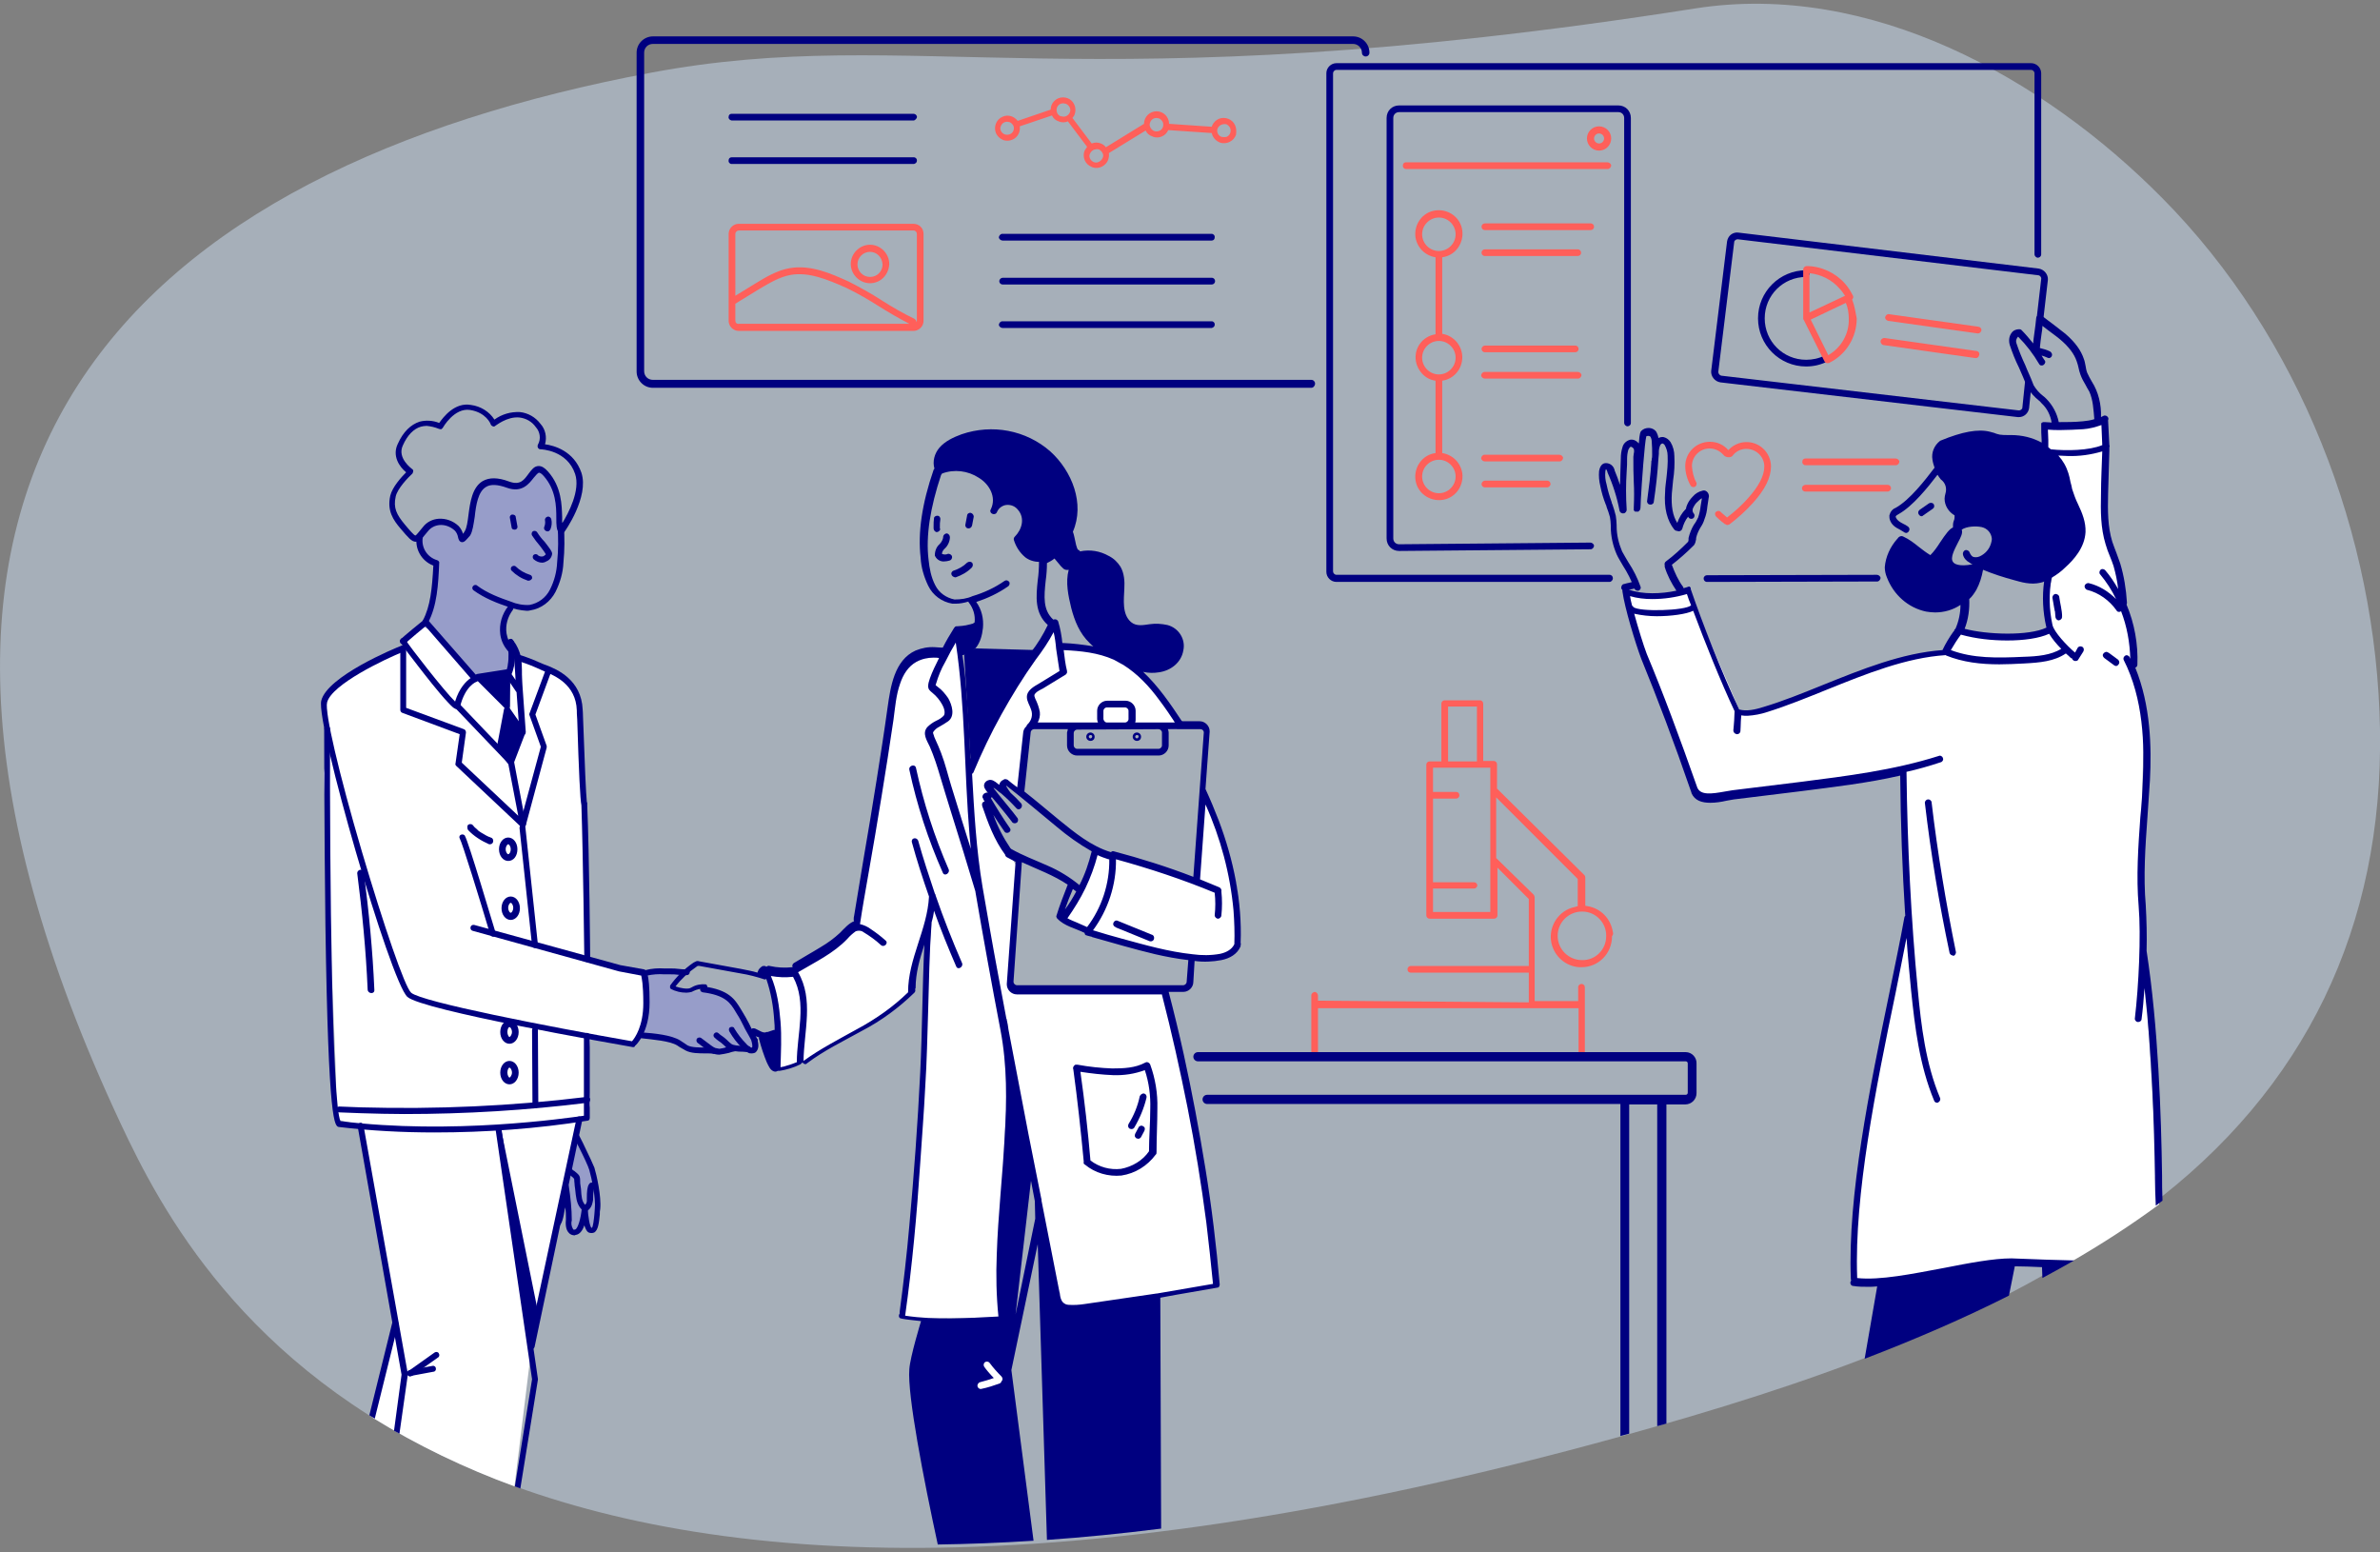
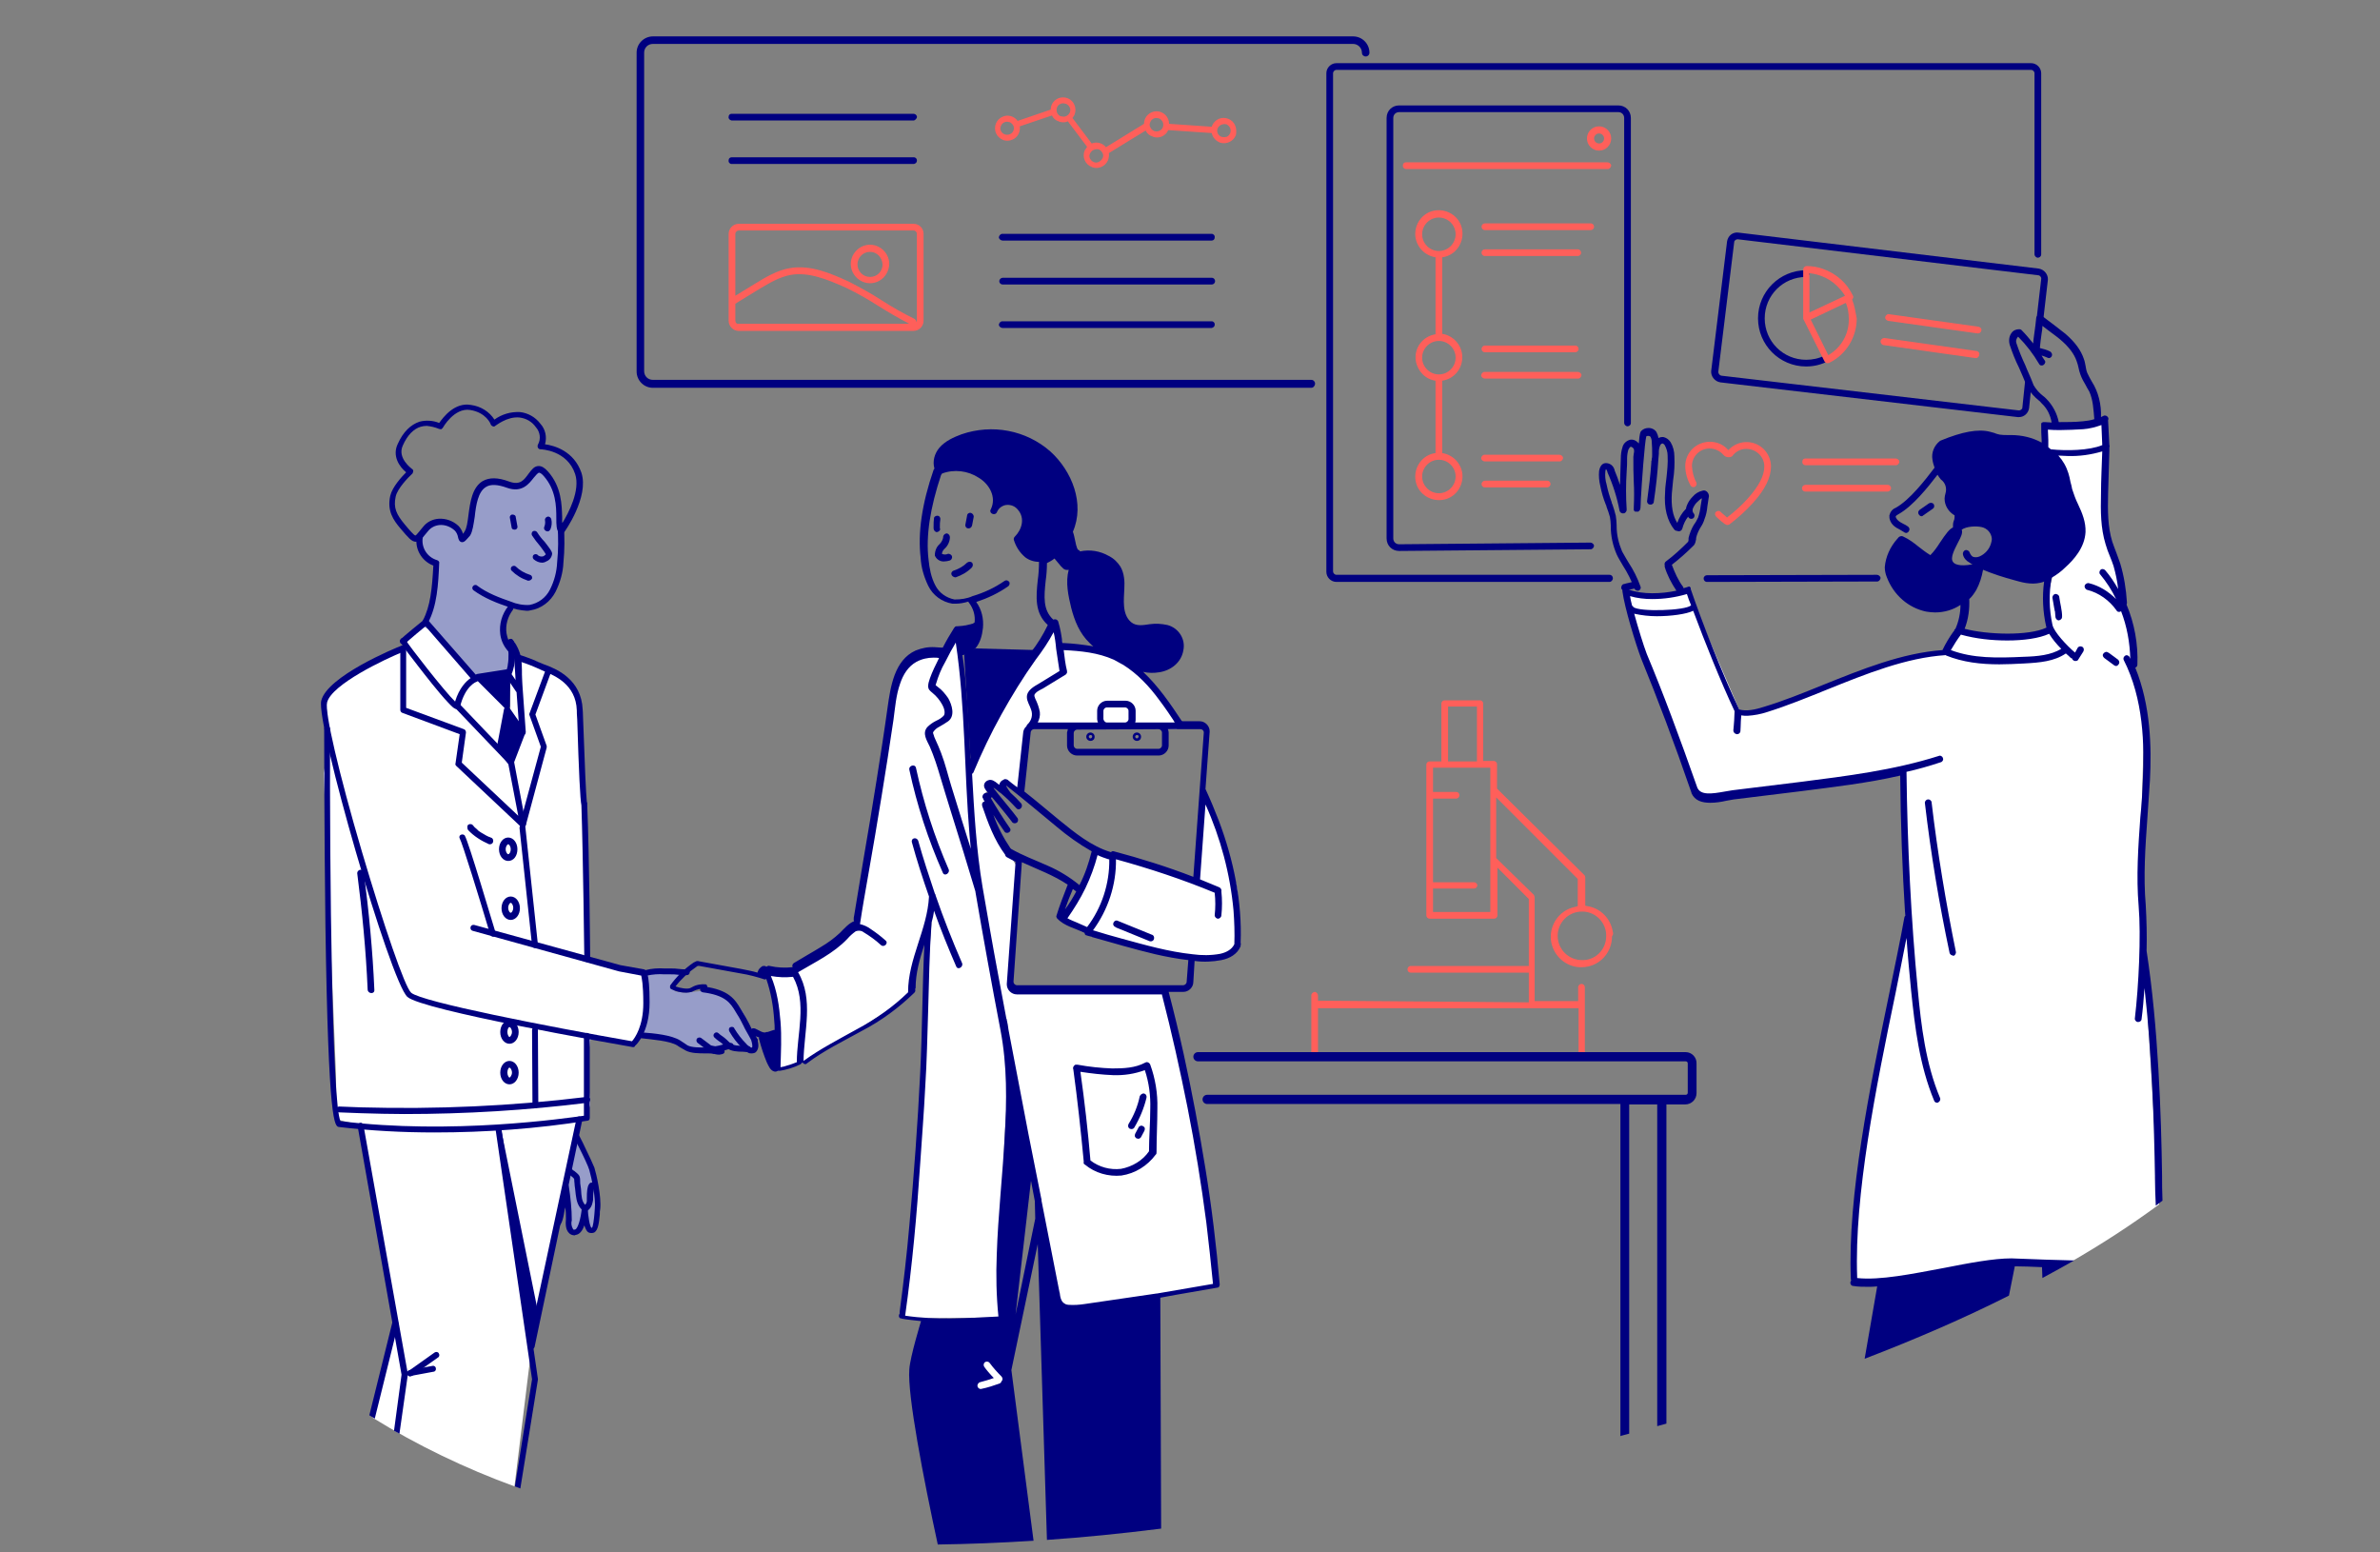
<svg xmlns="http://www.w3.org/2000/svg" version="1.1" id="be9885f5-444b-4ef2-9506-239cf133143a" x="0px" y="0px" viewBox="0 0 569 371" style="enable-background:new 0 0 569 371;" xml:space="preserve">
  <rect x="0" y="0" width="569" height="371" fill="#808080" stroke="none" />
  <style type="text/css">
	.st0{opacity:0.5;}
	.st1{fill:#CBDDF1;}
	.st2{fill:#979DC9;}
	.st3{fill:#000080;}
	.st4{fill:#FFFFFF;}
	.st5{fill:#FF5F5A;}
	.st6{fill-rule:evenodd;clip-rule:evenodd;fill:#979DC9;}
	.st7{fill-rule:evenodd;clip-rule:evenodd;fill:#000080;}
</style>
  <g>
    <g class="st0">
-       <path class="st1" d="M155.5,17.4c63.3-11.9,101.6,7.9,249.9-15.4c41.7-6.5,83.1,16.6,111.5,45.3c32.9,33.2,51.3,80.6,52.1,127.1    c0.8,47.1-17.8,86-55.5,114.2c-36.8,27.5-81.9,42.5-125.8,54.7c-280.2,77.6-340-34.6-358.8-74.6C-45.7,109.6,34,40.3,155.5,17.4z" />
-     </g>
+       </g>
    <path class="st2" d="M136,268.4c0.3,0.1,5,9.2,5.6,11.2c0.6,2,1.7,6.9,1.4,9.6c-0.3,2.7-0.3,5.7-1.9,5c-0.9-0.4-1.2-5.4-1.2-5.4   s-0.5,5.8-2.3,5.9c-1.8,0.1-1.7-2-1.6-3c-0.1-2.6-0.3-5.3-0.7-7.8c-0.2-1.1-0.9,8-1.9,8.7c-0.4,0.4-1.1,0.4-1.5-0.1   c-0.2-0.2-0.3-0.6-0.3-0.9c0-0.9,0.2-3.9,0.2-5.4c0-0.9-0.1-1.8-0.3-2.7c0,0-0.7,6.9-1.6,6.9c-1,0-1.9-0.7-1.9-1.8   c0-0.1,0-0.2,0-0.3c0.2-1.4,0.9-4.2,0.7-5.9c-0.1-2-0.1-4,0.1-5.9c0.2-0.7,2-8,2-8S134.8,268,136,268.4z" />
    <path class="st3" d="M137.4,295.3c-0.5,0-1.1-0.2-1.4-0.6c-0.8-0.8-0.8-2.2-0.7-3.3c0-1,0-1.9-0.2-2.8c-0.4,2.7-0.8,4-1.4,4.4   c-0.6,0.4-1.3,0.5-2,0.2c-0.6-0.4-1-1.1-1-1.8c0-0.3,0-0.7,0-1.2c-0.4,0.8-0.7,0.8-1,0.8c-0.8,0-1.5-0.3-2-0.9   c-0.5-0.5-0.7-1.3-0.6-2c0.1-0.5,0.2-1,0.3-1.6c0.3-1.3,0.4-2.7,0.4-4.1c-0.1-2.1-0.1-4.1,0.2-6.2c0.2-0.7,2-8,2-8   c0.1-0.3,0.3-0.5,0.6-0.5c0.7-0.1,4.1-0.6,5.4-0.2l0,0c1,0.3,5.9,11,6.1,11.6c0.5,1.6,1.7,6.8,1.4,9.9c-0.1,0.4-0.1,0.8-0.1,1.3   c-0.2,2.1-0.4,3.7-1.3,4.3c-0.4,0.2-1,0.2-1.4,0c-0.4-0.2-0.7-0.8-1-1.7c-0.4,1.2-1.1,2.2-2.1,2.3L137.4,295.3z M135.3,282.9   c0.4,0,0.7,0.3,0.7,0.7c0.4,2.7,0.7,5.4,0.7,8.1c-0.2,0.7-0.1,1.4,0.3,2.1c0,0.1,0.2,0.2,0.5,0.1c0.6-0.1,1.4-2.6,1.6-5.2   c0-0.4,0.4-0.6,0.7-0.7c0.4,0,0.7,0.3,0.7,0.7c0.1,2.2,0.5,4.4,0.9,4.8h0.1c0.3-0.2,0.5-2.1,0.6-3.2c0-0.4,0.1-0.9,0.1-1.3   c0.3-2.6-0.8-7.5-1.3-9.3c-0.5-1.8-4.5-9.5-5.3-10.7c-1.4-0.1-2.7,0-4.1,0.2c-0.4,1.6-1.8,6.9-1.9,7.5c-0.2,1.9-0.3,3.8-0.1,5.7   c0,1.5-0.1,3-0.4,4.5c-0.1,0.6-0.2,1.1-0.3,1.6c-0.1,0.3,0,0.6,0.2,0.8c0.2,0.2,0.4,0.3,0.7,0.4c0.6-2,0.9-4.1,1.1-6.3   c0-0.4,0.3-0.7,0.7-0.8c0.4,0,0.7,0.3,0.8,0.7c0.2,0.9,0.3,1.9,0.3,2.9c0,0.9-0.1,2.4-0.1,3.7c0,0.7-0.1,1.4-0.1,1.7   c0,0.2,0.1,0.4,0.2,0.5c0.1,0.1,0.3,0,0.5-0.1c0.4-0.5,0.9-4.1,1.1-5.9C134.5,283.2,134.5,282.9,135.3,282.9L135.3,282.9z" />
    <path class="st3" d="M139.9,289.4c-0.5,0-0.9-0.3-1.2-0.7c-0.9-1.2-1-2.6-1.2-4.5l-0.1-0.7c0-0.5-0.1-0.9-0.1-1.1   c0-0.7,0-0.7-0.9-1.4l-0.2-0.1c-1.7-1.3-2.4-2.4-2.6-3.7c-0.1-0.4,0.2-0.8,0.6-0.8c0.4-0.1,0.8,0.2,0.8,0.6   c0.1,0.6,0.4,1.4,2.1,2.8l0.2,0.1c1.2,1,1.4,1.1,1.4,2.5c0,0.3,0,0.6,0.1,1.1l0.1,0.7c0.1,1.8,0.2,2.9,0.9,3.7c0,0,0,0.1,0.1,0.1   c0.2-0.2,0.4-0.6,0.4-0.9c0-0.2,0-0.5,0-0.8c0-1.4,0.1-2.6,0.5-3.2c0.2-0.4,0.6-0.5,1-0.4c0.4,0.2,0.5,0.6,0.4,1c0,0,0,0.1-0.1,0.1   c-0.2,0.8-0.3,1.7-0.3,2.5c0,0.4,0,0.7-0.1,1c-0.1,0.7-0.6,1.9-1.5,2.2C140.2,289.4,140,289.4,139.9,289.4z" />
    <path class="st4" d="M138.7,267.7l-18.9,0.1l-34.1,0.8l9,48.4l-5.6,21.9c10.7,6.6,22.1,12.1,33.9,16.4l4.1-33.4L138.7,267.7z" />
    <path class="st4" d="M101.7,148.7l-4.7,4.5l-0.7,1.7l-12.3,6.2l-6.2,5.5l1,10.7l-1.4,7.5l2.9,71.5l0.2,11.3l6.9,1.6l12.6,0.7   l22.6-0.1l17.4-2.2l1.1-3.5l-0.7-9.7l0.7-5.8l1.9-0.8l7.4,2.2l2.9-2.2l1.3-5.1l0.5-7.2c0,0,0.1-2.9-0.6-2.9   c-0.7-0.1-10.3-2.2-10.3-2.2l-3.8-1.2l-0.1-10.4l-0.2-24.7l-0.8-4.8l-0.8-21.3l-1.7-3.9l-3.4-3.2l-4.8-2.7l-4.8-1.1v-1.8l-1-2.1   l-0.4,3.3l-0.4,3.6v9.6l3.1,4.7l-2.8,7.9l-3.4-3.6l2.5-9l-8.4-8.5L101.7,148.7z" />
    <path class="st3" d="M384.8,139.1h-65.3c-1.3,0-2.4-1.1-2.4-2.4V17.5c0-1.3,1.1-2.4,2.4-2.4l0,0h166.1c1.3,0,2.4,1.1,2.4,2.4   c0,0,0,0,0,0v43.3c0,0.5-0.4,0.8-0.8,0.8s-0.8-0.4-0.8-0.8l0,0V17.5c0-0.4-0.4-0.8-0.8-0.8H319.5c-0.4,0-0.8,0.4-0.8,0.8v119.1   c0,0.4,0.4,0.8,0.8,0.8h65.3c0.5,0,0.8,0.4,0.8,0.8C385.6,138.7,385.2,139.1,384.8,139.1L384.8,139.1z" />
    <path class="st3" d="M408.1,139.1c-0.5,0-0.8-0.4-0.8-0.8c0-0.5,0.4-0.8,0.8-0.8c0,0,0,0,0,0l40.6-0.1l0,0c0.4,0,0.8,0.3,0.9,0.7   c0,0.4-0.3,0.8-0.7,0.9c-0.1,0-0.1,0-0.2,0L408.1,139.1L408.1,139.1z" />
    <path class="st5" d="M413,125.5c-0.2,0-0.4-0.1-0.5-0.2l-0.1,0c-0.4-0.3-1.2-0.9-2.1-1.8c-0.3-0.3-0.4-0.8-0.1-1.1   c0.3-0.3,0.8-0.4,1.1-0.1c0,0,0,0,0,0c0.6,0.6,1.2,1,1.6,1.4c1.8-1.4,3.5-2.9,5-4.6c2.6-2.9,3.9-5.4,3.9-7.6c0-2.3-1.9-4.2-4.3-4.2   c-1.2,0-2.3,0.5-3.1,1.4c-0.2,0.4-0.6,0.6-1.1,0.6c-0.5,0-1-0.2-1.3-0.6c-0.8-0.9-2-1.5-3.3-1.5c-2.3,0-4.2,1.9-4.2,4.2   c0.1,1.4,0.4,2.8,1.1,4c0.1,0.4-0.1,0.9-0.5,1c-0.3,0.1-0.7,0-0.9-0.3c-0.8-1.4-1.3-3.1-1.3-4.7c0-3.2,2.6-5.8,5.9-5.8   c1.7,0,3.3,0.7,4.4,2c2.2-2.4,5.9-2.6,8.3-0.4c1.2,1.1,1.9,2.7,1.9,4.3c0,2.6-1.4,5.5-4.3,8.7c-1.7,1.9-3.6,3.6-5.7,5.2h-0.1   C413.3,125.4,413.2,125.5,413,125.5z" />
    <path class="st3" d="M334.5,131.7c-1.7,0-3-1.3-3-3V28.2c0-1.7,1.3-3,3-3h52.4c1.7,0,3,1.3,3,3v72.9c0,0.5-0.4,0.8-0.8,0.8   s-0.8-0.4-0.8-0.8l0,0V28.2c0-0.8-0.6-1.4-1.4-1.4h-52.4c-0.8,0-1.4,0.6-1.4,1.4v100.5c0,0.8,0.6,1.4,1.4,1.4l45.7-0.4l0,0   c0.4,0,0.8,0.3,0.9,0.7c0,0.4-0.3,0.8-0.7,0.9c-0.1,0-0.1,0-0.2,0L334.5,131.7z" />
    <path class="st5" d="M380.3,55H355c-0.5,0-0.8-0.4-0.8-0.8c0-0.5,0.4-0.8,0.8-0.8l0,0h25.3c0.5,0,0.8,0.4,0.8,0.8   C381.1,54.7,380.7,55,380.3,55z" />
    <path class="st5" d="M376.6,84.2H355c-0.5,0-0.8-0.4-0.8-0.8c0-0.4,0.4-0.8,0.8-0.8h21.6c0.5,0,0.8,0.4,0.8,0.8   C377.4,83.8,377.1,84.2,376.6,84.2z" />
    <path class="st5" d="M377.2,90.5H355c-0.4,0-0.8-0.3-0.9-0.7c0-0.4,0.3-0.8,0.7-0.9c0.1,0,0.1,0,0.2,0h22.2c0.4,0,0.8,0.3,0.9,0.7   c0,0.4-0.3,0.8-0.7,0.9C377.3,90.5,377.2,90.5,377.2,90.5z" />
    <path class="st5" d="M453.2,111.2h-21.6c-0.4,0-0.8-0.4-0.7-0.9c0-0.4,0.3-0.7,0.7-0.7h21.6c0.4,0,0.8,0.3,0.9,0.7   c0,0.4-0.3,0.8-0.7,0.9C453.3,111.2,453.3,111.2,453.2,111.2z" />
    <path class="st5" d="M451.3,117.5h-19.7c-0.5,0-0.8-0.4-0.8-0.8c0-0.4,0.4-0.8,0.8-0.8h19.7c0.5,0,0.8,0.4,0.8,0.8   C452.1,117.1,451.7,117.5,451.3,117.5L451.3,117.5z" />
    <path class="st5" d="M472.9,79.7h-0.1l-21.4-3c-0.4-0.1-0.8-0.5-0.7-0.9c0.1-0.4,0.5-0.8,0.9-0.7l21.4,3c0.5,0.1,0.8,0.5,0.7,0.9   c0,0,0,0,0,0C473.6,79.4,473.3,79.7,472.9,79.7z" />
    <path class="st5" d="M472.4,85.6h-0.1l-21.9-3.1c-0.4,0-0.8-0.4-0.8-0.9c0-0.4,0.4-0.8,0.9-0.8c0,0,0.1,0,0.1,0l21.9,3.1   c0.4,0,0.8,0.4,0.7,0.9c0,0,0,0,0,0C473.1,85.3,472.8,85.6,472.4,85.6z" />
    <path class="st5" d="M377.2,61.2H355c-0.5,0-0.8-0.4-0.8-0.8c0-0.5,0.4-0.8,0.8-0.8l0,0h22.2c0.5,0,0.8,0.4,0.8,0.8   C378,60.9,377.6,61.2,377.2,61.2z" />
    <path class="st5" d="M372.8,110.3H355c-0.4,0-0.8-0.3-0.9-0.7c0-0.4,0.3-0.8,0.7-0.9c0.1,0,0.1,0,0.2,0h17.8c0.4,0,0.8,0.3,0.9,0.7   c0,0.4-0.3,0.8-0.7,0.9C372.9,110.3,372.9,110.3,372.8,110.3z" />
    <path class="st5" d="M369.9,116.5H355c-0.5,0-0.8-0.4-0.8-0.8c0-0.4,0.4-0.8,0.8-0.8h14.9c0.5,0,0.8,0.4,0.8,0.8   C370.7,116.1,370.3,116.5,369.9,116.5L369.9,116.5z" />
    <path class="st5" d="M349.6,85.4c0-2.8-2.1-5.2-4.8-5.6V61.5c3.1-0.4,5.2-3.3,4.8-6.4c-0.4-3.1-3.3-5.2-6.4-4.8   c-3.1,0.4-5.2,3.3-4.8,6.4c0.4,2.5,2.3,4.4,4.8,4.8v18.4c-3.1,0.5-5.2,3.3-4.7,6.4c0.4,2.4,2.3,4.4,4.7,4.7v17.3   c-3.1,0.4-5.2,3.3-4.8,6.4c0.4,3.1,3.3,5.2,6.4,4.8c3.1-0.4,5.2-3.3,4.8-6.4c-0.4-2.5-2.3-4.4-4.8-4.8V91   C347.6,90.6,349.6,88.2,349.6,85.4z M340,56c0-2.2,1.8-4,4-4s4,1.8,4,4c0,2.2-1.8,4-4,4l0,0C341.8,60,340,58.2,340,56z M340,85.5   c0-2.2,1.8-4,4-4s4,1.8,4,4c0,2.2-1.8,4-4,4l0,0C341.8,89.5,340,87.7,340,85.5C340,85.5,340,85.5,340,85.5L340,85.5z M348,113.9   c0,2.2-1.8,4-4,4c-2.2,0-4-1.8-4-4c0-2.2,1.8-4,4-4c0,0,0,0,0,0C346.2,109.9,348,111.7,348,113.9L348,113.9z" />
    <path class="st3" d="M482.7,99.7h-0.3l-71.1-8.3c-1.3-0.2-2.3-1.4-2.2-2.7c0,0,0,0,0,0l3.8-31c0.1-0.6,0.4-1.2,0.9-1.6   c0.5-0.4,1.2-0.6,1.8-0.5l71.8,8.6c1.3,0.2,2.3,1.4,2.2,2.7l-1.1,9.5c-0.1,0.4-0.5,0.7-0.9,0.7c-0.4-0.1-0.7-0.4-0.7-0.9l1.1-9.5   c0.1-0.4-0.3-0.9-0.7-0.9c0,0,0,0,0,0l-71.8-8.6c-0.2,0-0.4,0-0.6,0.2c-0.2,0.1-0.3,0.3-0.3,0.5l-3.8,31c0,0.4,0.3,0.8,0.7,0.9   l71.1,8.3c0.2,0,0.4,0,0.6-0.2c0.2-0.1,0.3-0.3,0.3-0.5l0.6-5.8c0-0.4,0.4-0.8,0.9-0.7c0.4,0,0.8,0.4,0.7,0.9l0,0l-0.6,5.8   C484.9,98.8,483.9,99.7,482.7,99.7z" />
    <path class="st3" d="M289.7,57.5h-50c-0.4,0-0.8-0.3-0.9-0.7c0-0.4,0.3-0.8,0.7-0.9c0.1,0,0.1,0,0.2,0h50c0.4,0,0.8,0.4,0.7,0.9   C290.4,57.2,290.1,57.5,289.7,57.5L289.7,57.5z" />
    <path class="st3" d="M289.7,68h-50c-0.5,0-0.8-0.4-0.8-0.8s0.4-0.8,0.8-0.8h50c0.5,0,0.8,0.4,0.8,0.8S290.2,68,289.7,68L289.7,68z" />
    <path class="st3" d="M218.5,28.8h-43.6c-0.5-0.1-0.8-0.5-0.7-0.9c0-0.4,0.3-0.7,0.7-0.7h43.6c0.5,0.1,0.8,0.5,0.7,0.9   C219.1,28.4,218.8,28.7,218.5,28.8z" />
    <path class="st3" d="M218.5,39.2h-43.6c-0.4,0-0.8-0.4-0.7-0.9c0-0.4,0.3-0.7,0.7-0.7h43.6c0.4,0,0.8,0.4,0.7,0.9   C219.2,38.8,218.9,39.1,218.5,39.2z" />
    <path class="st3" d="M289.7,78.4h-50c-0.4,0-0.8-0.3-0.9-0.7c0-0.4,0.3-0.8,0.7-0.9c0.1,0,0.1,0,0.2,0h50c0.4,0,0.8,0.4,0.7,0.9   C290.4,78,290.1,78.3,289.7,78.4L289.7,78.4z" />
    <path class="st5" d="M208,67.7c-2.5,0-4.6-2.1-4.6-4.6c0-2.5,2.1-4.6,4.6-4.6c2.5,0,4.6,2.1,4.6,4.6c0,0,0,0,0,0   C212.5,65.7,210.5,67.7,208,67.7z M208,60.2c-1.6,0-3,1.3-3,3c0,1.6,1.3,3,3,3s3-1.3,3-3c0,0,0,0,0,0   C210.9,61.5,209.6,60.2,208,60.2z" />
    <path class="st5" d="M218.4,53.5h-41.8c-1.3,0-2.4,1.1-2.4,2.4v20.8c0,1.3,1.1,2.4,2.4,2.4c0,0,0,0,0,0h41.8c1.3,0,2.4-1.1,2.4-2.4   l0,0V55.9C220.8,54.5,219.7,53.5,218.4,53.5z M175.8,76.6v-4l5.7-3.5c2.4-1.4,4.8-2.9,7.6-3.4c4.2-0.7,8.5,1,13.2,3.1   c2.7,1.3,5.3,2.8,7.8,4.4c2.4,1.5,4.8,2.9,7.3,4.2h-40.7C176.1,77.5,175.8,77.1,175.8,76.6L175.8,76.6z M219.2,76.6   c0,0.1,0,0.3-0.1,0.4c0-0.3-0.2-0.6-0.5-0.8c-2.7-1.3-5.3-2.8-7.8-4.4c-2.6-1.7-5.2-3.1-7.9-4.5c-4-1.8-9-4.1-14.1-3.2   c-3,0.5-5.8,2.2-8.1,3.6l-4.9,3V55.9c0-0.4,0.4-0.8,0.8-0.8c0,0,0,0,0,0h41.8c0.5,0,0.8,0.4,0.8,0.8c0,0,0,0,0,0L219.2,76.6z" />
    <path class="st5" d="M295.3,30c-0.6-1.5-2.4-2.2-3.9-1.6c-0.7,0.3-1.3,0.9-1.6,1.6c0,0.1-0.1,0.2-0.1,0.3l-10.2-0.7   c0-1.6-1.3-3-3-3c-1.6,0-3,1.3-3,3l-9.1,5.6c-0.3-0.4-0.7-0.7-1.2-0.9c-0.7-0.3-1.5-0.3-2.2,0l-4.6-6.1c0.2-0.3,0.4-0.5,0.5-0.8   c0.6-1.5-0.1-3.3-1.6-3.9c-0.7-0.3-1.6-0.3-2.3,0c-1.1,0.5-1.8,1.5-1.8,2.7l-7.9,2.7c-0.8-1.1-2.3-1.6-3.6-1   c-1.5,0.6-2.2,2.4-1.6,3.9c0.3,0.7,0.9,1.3,1.6,1.6l0.2,0.1c0.7,0.2,1.4,0.2,2.1-0.1c1.3-0.5,2-1.9,1.8-3.2l7.7-2.6   c0.3,0.7,0.9,1.2,1.6,1.4l0.2,0.1c0.7,0.2,1.4,0.2,2-0.1l4.6,6.1c-0.2,0.3-0.4,0.6-0.6,0.9c-0.6,1.5,0.1,3.3,1.7,3.9l0.2,0.1   c1.5,0.5,3.1-0.3,3.7-1.7c0.2-0.6,0.3-1.2,0.2-1.7l8.8-5.4c0.3,0.7,0.9,1.2,1.6,1.4l0.2,0.1c1.4,0.5,3-0.2,3.6-1.6l10.4,0.7   c0.2,1,0.9,1.8,1.8,2.2l0.2,0.1c1.6,0.5,3.3-0.4,3.8-1.9C295.6,31.4,295.6,30.7,295.3,30L295.3,30z M241.4,32.1   c-0.8,0.3-1.7,0-2.1-0.8c-0.2-0.4-0.2-0.8,0-1.2c0.3-0.8,1.2-1.2,2-0.9l0.1,0c0.4,0.2,0.7,0.5,0.9,0.9   C242.6,30.9,242.2,31.8,241.4,32.1L241.4,32.1z M253.6,27.8c-0.8-0.3-1.2-1.2-0.9-2.1c0,0,0,0,0,0c0.3-0.8,1.2-1.2,2-0.9l0.1,0   c0.8,0.3,1.3,1.2,1,2s-1.2,1.3-2,1C253.7,27.8,253.6,27.8,253.6,27.8L253.6,27.8z M262.7,38.7c-0.8,0.4-1.7,0-2.1-0.8c0,0,0,0,0,0   c-0.2-0.4-0.2-0.8,0-1.2c0.2-0.4,0.5-0.7,0.9-0.9c0.4-0.1,0.7-0.2,1.1-0.1l0.1,0c0.4,0.2,0.7,0.5,0.9,0.9c0.2,0.4,0.2,0.8,0,1.2   C263.4,38.2,263.1,38.5,262.7,38.7z M277.1,31.3c-0.8,0.3-1.7,0-2.1-0.9c-0.2-0.4-0.2-0.8,0-1.2c0.3-0.8,1.2-1.2,2-0.9l0.1,0   c0.4,0.2,0.7,0.5,0.9,0.9C278.3,30,278,31,277.1,31.3C277.2,31.3,277.1,31.3,277.1,31.3L277.1,31.3z M292,32.7   c-0.8-0.3-1.2-1.2-0.9-2c0.2-0.4,0.5-0.7,0.9-0.9c0.4-0.1,0.7-0.2,1.1-0.1l0.1,0c0.4,0.2,0.7,0.5,0.9,0.9c0.3,0.8,0,1.7-0.8,2.1   C292.8,32.8,292.4,32.8,292,32.7L292,32.7z" />
    <path class="st3" d="M431.8,87.6c-6.4,0-11.5-5.2-11.5-11.5c0-6.4,5.2-11.5,11.5-11.5c0.5,0,0.8,0.4,0.8,0.8s-0.4,0.8-0.8,0.8l0,0   c-5.5,0-9.9,4.4-9.9,9.9c0,5.5,4.4,9.9,9.9,9.9c1.5,0,3-0.3,4.4-1c0.4-0.3,0.9-0.2,1.1,0.2c0.3,0.4,0.2,0.9-0.2,1.1   c-0.1,0-0.1,0.1-0.2,0.1C435.3,87.2,433.6,87.6,431.8,87.6z" />
    <path class="st5" d="M442.8,71.6c0.1-0.1,0.1-0.2,0.2-0.3c0.1-0.2,0.1-0.4,0-0.6c-0.5-1-1.1-2-1.9-2.9c-2.3-2.6-5.7-4.2-9.2-4.2   c-0.4,0-0.8,0.4-0.8,0.8V76v0.2l0,0c0,0.1,0,0.1,0.1,0.2l5,10c0.1,0.2,0.3,0.3,0.5,0.4c0.1,0,0.2,0,0.3,0c0.1,0,0.3,0,0.4-0.1   c4-2,6.5-6.1,6.5-10.6C443.6,74.6,443.4,73.1,442.8,71.6z M439.8,69c0.5,0.5,0.9,1.1,1.3,1.7l-8.5,4v-9.4   C435.4,65.6,438,66.9,439.8,69L439.8,69z M437.1,84.9l-4.2-8.5l4.4-2.1l4-1.9c0.5,1.2,0.7,2.5,0.7,3.8   C442.1,79.8,440.2,83.1,437.1,84.9L437.1,84.9z" />
    <path class="st4" d="M419.2,170.4l-3.2-0.3L403.5,141l-9.3,1.4l-5.7-1.4l5,18.3l11.5,29.6l2.9,1.9l41.4-5.4l5.7-1.2l0.6,36.9   l-5.5,27.6l-4.7,26.1l-2.3,30.7l0.7,1.2l36.7-4.8l14.5-0.2c7.3-4.2,14.4-8.8,21.2-13.8l-3.5-57.7l-0.7-11.2l-0.3-14.9l0.9-30.7   l-2.7-14.1l-0.1-4.8l-2.3-10l-1.2-6l-1.4-6.1l-1.4-8.8l-0.4-22.7l-3.5,0.8l-11,0.5l0.1,6l0.1,4.8l1.4,5.6l0.4,2.4l2.1,5.3l-2,4.7   l0.9,3.3l-1.9,7.4l0.1,7.2l2.6,3.9l-2.6-2.2l-3.6,1.6l-18.2-1.1l-2.6,4.3l-1.5,0.4l-11,2.4L419.2,170.4z" />
    <path class="st1" d="M125.2,130.7c-0.3,0-0.5-0.2-0.5-0.4l-0.4-2.1c-0.1-0.3,0.1-0.6,0.4-0.6c0.3-0.1,0.6,0.1,0.6,0.4l0.4,2.1   C125.8,130.3,125.6,130.6,125.2,130.7L125.2,130.7z" />
    <path class="st1" d="M131.2,138.2c-0.6,0-1.1-0.2-1.6-0.6c-0.2-0.2-0.3-0.5-0.1-0.8c0.2-0.2,0.5-0.3,0.8-0.1c0.3,0.3,0.6,0.4,1,0.4   c0.3-0.1,0.6-0.3,0.8-0.6c-0.4-1.1-1-2-1.7-2.9c-0.4-0.5-0.8-1-1.1-1.5c-0.1-0.2-0.1-0.6,0.2-0.7c0.2-0.1,0.6-0.1,0.7,0.2   c0.3,0.5,0.7,0.9,1,1.4c0.9,1,1.6,2.2,2,3.5c0,0.1,0,0.3-0.1,0.4c-0.4,0.6-1,1.1-1.7,1.3C131.5,138.2,131.3,138.2,131.2,138.2z" />
    <path class="st1" d="M128.5,142.3h-0.2c-1.4-0.4-2.7-1.2-3.7-2.2c-0.2-0.2-0.2-0.6,0-0.8c0.2-0.2,0.6-0.2,0.8,0   c0.9,0.9,2,1.6,3.3,2c0.3,0.1,0.4,0.4,0.3,0.7C128.9,142.2,128.7,142.4,128.5,142.3L128.5,142.3z" />
    <path class="st1" d="M132.7,131.1c-0.1,0-0.1,0-0.2,0c-0.3-0.1-0.4-0.4-0.3-0.7c0,0,0,0,0,0c0.2-0.5,0.3-1.1,0.2-1.6   c-0.1-0.3,0.1-0.6,0.4-0.6c0.3-0.1,0.6,0.1,0.6,0.4c0.2,0.8,0.1,1.5-0.2,2.3C133.1,131,132.9,131.1,132.7,131.1z" />
    <path class="st3" d="M466.9,228.4c-0.4,0-0.7-0.3-0.8-0.6c-2.5-11.8-4.5-23.8-5.9-35.8c-0.1-0.4,0.3-0.9,0.7-0.9c0,0,0,0,0,0   c0.4-0.1,0.9,0.3,0.9,0.7c1.4,11.9,3.4,23.9,5.8,35.7c0.1,0.4-0.2,0.9-0.6,1L466.9,228.4z" />
    <path class="st3" d="M505.9,159.2c-0.2,0-0.4-0.1-0.5-0.2l-2.3-1.7c-0.4-0.3-0.5-0.8-0.2-1.1c0.3-0.4,0.8-0.5,1.1-0.2   c0,0,0,0,0.1,0l2.3,1.7c0.3,0.3,0.4,0.8,0.1,1.1C506.3,159.1,506.1,159.2,505.9,159.2L505.9,159.2z" />
    <path class="st3" d="M388.5,141.2c-0.5,0-0.9-0.3-0.9-0.7c0-0.5,0.3-0.9,0.7-0.9c0.3-0.1,0.7-0.2,1.2-0.3l1.2-0.3   c0.4-0.1,0.9,0.2,0.9,0.7c0.1,0.4-0.2,0.8-0.6,0.9c-0.3,0.1-0.7,0.2-1.2,0.3l-1.2,0.3L388.5,141.2z" />
    <path class="st3" d="M459.4,123.4c-0.4,0-0.8-0.4-0.8-0.9c0-0.2,0.1-0.4,0.3-0.6l2.3-1.6c0.4-0.2,0.9-0.1,1.1,0.2   c0.2,0.4,0.2,0.8-0.2,1.1l-2.3,1.6C459.7,123.3,459.6,123.4,459.4,123.4z" />
    <path class="st3" d="M493,147.4c0-1.6-0.5-3.2-0.7-4.8c-0.1-0.4-0.6-0.7-1-0.6c-0.4,0.1-0.7,0.6-0.6,1c0.1,0.7,0.3,1.5,0.4,2.3   c0,0.2,0.1,0.3,0.1,0.5s0,0.2,0.1,0.3c0-0.1,0,0.1,0,0.1c0,0.4,0.1,0.8,0.1,1.2c0,0.4,0.3,0.8,0.7,0.9c0.4,0,0.8-0.3,0.9-0.7   C492.9,147.5,492.9,147.5,493,147.4L493,147.4z" />
    <path class="st3" d="M121.5,205.8c-1.2,0-2.2-1.2-2.2-2.8s1-2.8,2.2-2.8c1.2,0,2.2,1.2,2.2,2.8S122.8,205.8,121.5,205.8z    M121.5,201.8c-0.2,0-0.6,0.5-0.6,1.2s0.4,1.2,0.6,1.2c0.2,0,0.6-0.4,0.6-1.2C122.1,202.3,121.7,201.8,121.5,201.8z" />
    <path class="st3" d="M122.1,219.9c-1.2,0-2.2-1.2-2.2-2.8c0-1.6,1-2.8,2.2-2.8c1.2,0,2.2,1.2,2.2,2.8S123.3,219.9,122.1,219.9z    M122.1,215.8c-0.2,0-0.6,0.5-0.6,1.2c0,0.7,0.4,1.2,0.6,1.2c0.2,0,0.6-0.5,0.6-1.2C122.7,216.3,122.3,215.8,122.1,215.8z" />
    <path class="st3" d="M121.8,249.5c-1.2,0-2.2-1.2-2.2-2.8c0-1.6,1-2.8,2.2-2.8s2.2,1.2,2.2,2.8S123,249.5,121.8,249.5z    M121.8,245.5c-0.2,0-0.5,0.5-0.5,1.2c0,0.7,0.4,1.2,0.5,1.2s0.6-0.5,0.6-1.2S122,245.5,121.8,245.5z" />
    <path class="st3" d="M121.8,259.2c-1.2,0-2.2-1.2-2.2-2.8c0-1.6,1-2.8,2.2-2.8s2.2,1.2,2.2,2.8S123,259.2,121.8,259.2z    M121.8,255.2c-0.2,0-0.5,0.5-0.5,1.2c0,0.7,0.4,1.2,0.5,1.2s0.6-0.5,0.6-1.2C122.4,255.7,122,255.2,121.8,255.2z" />
    <path class="st3" d="M111.9,198.4c1.4,1.5,3.2,2.6,5,3.4c0.4,0.1,0.9-0.1,1-0.6c0.1-0.4-0.1-0.9-0.6-1c0,0-0.1,0,0,0l-0.2-0.1   l-0.3-0.1c-0.2-0.1-0.4-0.2-0.6-0.3c-0.4-0.2-0.8-0.5-1.2-0.7c-0.2-0.1-0.4-0.3-0.6-0.4l-0.1-0.1l-0.1-0.1l-0.2-0.2   c-0.4-0.3-0.7-0.6-1-1c-0.3-0.3-0.9-0.3-1.2,0.1C111.7,197.6,111.7,198.1,111.9,198.4L111.9,198.4z" />
    <path class="st5" d="M385.6,222.8c-0.5-3.2-2.9-5.7-6.1-6.2l-0.5-0.1v-6.8c0-0.2-0.1-0.4-0.2-0.5l-20.9-20.7v-5.8   c0-0.4-0.3-0.8-0.8-0.8l0,0h-2.5v-13.7c0-0.4-0.3-0.8-0.8-0.8l0,0h-8.4c-0.4,0-0.8,0.3-0.8,0.8v0V182h-2.8c-0.4,0-0.8,0.3-0.8,0.8   l0,0v36c0,0.4,0.3,0.8,0.8,0.8h15.4c0.4,0,0.8-0.3,0.8-0.8l0,0v-11.4l7.5,7.5v16h-28.2c-0.4,0-0.8,0.3-0.8,0.8s0.3,0.8,0.8,0.8   h28.2v7.1l-50.4-0.4v-1.2c0-0.4-0.3-0.8-0.7-0.9c-0.4,0-0.8,0.3-0.9,0.7c0,0.1,0,0.1,0,0.2v14.4c0,0.4,0.3,0.8,0.7,0.9   c0.4,0,0.8-0.3,0.9-0.7c0-0.1,0-0.1,0-0.2v-11.4h62.3v11.1c0.5,0,1,0,1.5,0V236c0-0.4-0.3-0.8-0.8-0.8c-0.4,0-0.8,0.3-0.8,0.8v3.3   h-10.4v-24.8c0-0.2-0.1-0.4-0.2-0.6l-9-8.8v-14.5l19.5,19.5v6.5l-0.7,0.2c-3.9,0.8-6.4,4.7-5.6,8.6c0.7,3.2,3.4,5.6,6.7,5.8h0.5   c4.1,0,7.3-3.3,7.3-7.4C385.7,223.4,385.7,223.1,385.6,222.8L385.6,222.8z M346.2,168.9h6.9V182h-6.9V168.9z M356.3,218h-13.7v-5.6   h9.8c0.4,0,0.7-0.3,0.8-0.7c0-0.4-0.3-0.8-0.8-0.8h-9.8v-20h5.5c0.4,0,0.8-0.3,0.8-0.8s-0.3-0.8-0.8-0.8h-5.5v-5.8h13.7V218z    M378.2,229.5c-3.2,0-5.8-2.6-5.8-5.8c0-3.2,2.6-5.8,5.8-5.8h0.1c3.2,0,5.8,2.7,5.7,5.9C384,227,381.4,229.6,378.2,229.5z" />
    <path class="st6" d="M121.8,144.4c2.7,1,6.1,0.6,8.8-0.5c2.7-1.1,3.5-13.6,3.5-13.6l-0.7-10.1l-2.2-6.1c0,0-0.1,0.1-2.4-2   c-1.2-1.1,0.2,0.5-2.4,2.2s-4.3,1.7-4.3,1.7l-4.7-1l-3.3,2.2l-1.4,4.6l-1.7,6.4c0,0-1,0.2-1.3-1.3c-0.3-1.5-6.3-1.8-6.3-1.8   l-2.4,1.4l-0.9,2.8l1,3.1l2.3,2c0.5,0.9,0.7,1.9,0.8,2.9c0,1.2-1,7.5-1.5,8.7s-1.3,3.6-1.3,3.6c-0.2,0.5,2.6,1.3,2.9,1.7   c0.6,0.8,6.2,8.5,8,9.5c4.1,2.4,1.8,2.6,4.8,1.7c3.8-1.2,3.2-0.1,3.5-0.3c2.1-1.5,1.9-4.7,1.4-6.2l-1.4-3.8c-0.2-1.1-0.2-2.2,0-3.3   c0.2-2.2,0-1.8,0-1.8L121.8,144.4z" />
    <path class="st2" d="M152.9,247.5c0,0,2-6.7,1.8-9.5c-0.1-1.7-0.2-3.5-0.1-5.2l7.9-0.4h1.7c-1,1.2-2,2.2-3.1,3.3   c-0.6,0.3,0.4,1.3,0.4,1.3l2.1,0.3l4-0.4c0.4,0,0.9,0,1.3,0.1c1.6,0.1,3.1,0.4,4.5,1c1.4,0.7,2.6,1.7,3.5,2.9c1,1.4,1.7,3,2.2,4.7   c0.2,0.8,0.5,1.6,0.7,2.4c0.2,0.9,0.4,1.8,0.7,2.7l-2.6-0.4l-1.6-0.3l-1.7,0.4l-3.2,0.6l-2.3-0.6h-2.8l-2.2-0.1l-4.3-2.6   L152.9,247.5z" />
    <path class="st3" d="M125.9,146c-1.5-0.1-2.9-0.4-4.3-0.9c-2.7-0.9-5.8-2.1-8.4-4c-0.3-0.2-0.4-0.7-0.1-1c0.2-0.3,0.7-0.4,1-0.1   l0,0c2.4,1.8,5.4,2.9,8,3.8c1.4,0.6,3,0.9,4.5,0.8c2.1-0.4,3.9-1.7,4.9-3.7c1-2,1.6-4.2,1.7-6.5c0.3-2.9,0.3-5.8,0.1-8.8   c0-0.4,0.3-0.7,0.7-0.8c0.4,0,0.7,0.3,0.8,0.7c0.2,3,0.2,6-0.1,9c-0.1,2.4-0.8,4.8-1.9,7c-1.2,2.3-3.4,4-6,4.4   C126.5,146,126.2,146,125.9,146z" />
    <path class="st3" d="M122.1,156c-0.2,0-0.4-0.1-0.5-0.2c-1.1-1.2-1.8-2.6-2-4.2c-0.3-2.4,0.4-4.8,1.9-6.7c0.3-0.3,0.7-0.3,1-0.1   c0.3,0.3,0.3,0.7,0.1,1l0,0c-1.2,1.6-1.8,3.6-1.5,5.6c0.2,1.2,0.7,2.4,1.6,3.3c0.3,0.3,0.3,0.7,0,1c0,0,0,0,0,0   C122.5,155.9,122.3,156,122.1,156z" />
    <path class="st3" d="M101.7,149.4c-0.1,0-0.2,0-0.3-0.1c-0.3-0.2-0.5-0.6-0.3-1c0,0,0,0,0,0c1.8-3.4,2.2-7.6,2.5-13.1   c-2.9-1.1-4.6-4.2-3.9-7.2c0.1-0.4,0.4-0.7,0.8-0.6c0.4,0.1,0.7,0.4,0.6,0.8c0,0,0,0.1,0,0.1c-0.5,2.5,1,4.9,3.4,5.6   c0.3,0.1,0.6,0.4,0.5,0.7c-0.2,5-0.5,10.3-2.7,14.3C102.3,149.2,102,149.4,101.7,149.4z" />
    <path class="st3" d="M123,126.6c-0.4,0-0.7-0.2-0.7-0.6l-0.4-2.2c-0.1-0.4,0.2-0.8,0.6-0.8s0.8,0.2,0.8,0.6l0.4,2.2   c0.1,0.4-0.2,0.8-0.6,0.8L123,126.6z" />
    <path class="st3" d="M129.6,134.5c-0.7,0-1.4-0.3-2-0.8c-0.3-0.3-0.3-0.7-0.1-1c0.3-0.3,0.7-0.3,1-0.1c0.3,0.4,0.9,0.5,1.3,0.4   c0.3-0.1,0.5-0.3,0.7-0.5c-0.4-0.7-0.9-1.3-1.4-2c-0.7-0.8-1.3-1.6-1.9-2.5c-0.2-0.3-0.1-0.8,0.2-1c0.3-0.2,0.8-0.1,1,0.2   c0.5,0.8,1.1,1.6,1.8,2.3c1.3,1.7,1.8,2.3,1.8,2.9c-0.1,0.8-0.6,1.5-1.4,1.8C130.3,134.4,129.9,134.5,129.6,134.5z" />
    <path class="st3" d="M126.4,138.8c-0.1,0-0.1,0-0.2,0c-1.5-0.5-2.8-1.3-3.9-2.4c-0.3-0.3-0.2-0.8,0.1-1c0.3-0.2,0.7-0.2,0.9,0   c0.9,0.9,2.1,1.6,3.4,2c0.4,0.1,0.6,0.5,0.5,0.9C127,138.6,126.7,138.8,126.4,138.8L126.4,138.8z" />
    <path class="st3" d="M130.8,127c-0.1,0-0.2,0-0.3-0.1c-0.4-0.2-0.5-0.6-0.4-0.9c0.2-0.5,0.3-1,0.2-1.6c-0.1-0.4,0.2-0.8,0.6-0.9   c0.4-0.1,0.8,0.2,0.9,0.6c0.2,0.8,0.1,1.7-0.2,2.4C131.4,126.9,131.1,127.1,130.8,127z" />
    <path class="st3" d="M110.5,129.6h-0.1c-0.6-0.1-0.8-0.7-0.9-1.2c-0.1-0.6-0.4-1.2-0.8-1.6c-1-0.9-2.3-1.4-3.6-1.3   c-1.1,0.1-2.1,0.6-2.8,1.5l-0.5,0.6c-1,1.2-1.5,1.9-2.4,1.9l0,0c-1,0-1.8-1-3.6-3.1c-1.8-2.1-3.3-4.3-2.5-7.9   c0.5-2.1,2.7-4.5,3.8-5.6c-1.6-1.3-3.4-3.9-2-6.8c1.3-2.9,3.1-4.6,5.2-5.3c1.5-0.4,3.2-0.3,4.7,0.3c1-1.4,3.7-5,7.6-4.3   c2.3,0.3,4.4,1.6,5.6,3.5c1.8-1.3,3.9-1.9,6.1-1.8c1.9,0.2,3.7,1.2,4.9,2.8c1.2,1.3,1.6,3.2,1.1,4.9c2.2,0.3,6.9,1.6,8.7,6.8   c1.9,5.8-4,14.1-4.1,14.2c-0.2,0.3-0.4,0.4-0.7,0.4c-0.2,0-0.4-0.1-0.5-0.2c-0.7-0.7-0.7-1.9-0.7-3.6c0-2.8-0.1-6.7-3-10   c-0.6-0.7-1-0.8-1.1-0.8c-0.3,0-0.8,0.6-1.3,1.2c-1.1,1.4-2.8,3.7-6.4,2.4c-2.2-0.8-3.9-0.9-5-0.2c-1.9,1.1-2.4,4.3-2.7,7.1   c-0.3,1.9-0.5,3.5-1.1,4.5C111.5,129,111.1,129.6,110.5,129.6z M102,101.8c-0.5,0-1,0.1-1.4,0.2c-1.7,0.5-3.2,2-4.3,4.5   c-1.4,3,2.1,5.5,2.2,5.6c0.2,0.1,0.3,0.3,0.3,0.5c0,0.2-0.1,0.4-0.2,0.6c-1,0.9-3.6,3.6-4,5.5c-0.6,2.7,0.2,4.3,2.2,6.7   c1,1.2,2.2,2.6,2.5,2.6l0,0c0.2,0,0.8-0.8,1.3-1.4l0.5-0.6c0.9-1.2,2.3-1.9,3.8-2c1.7-0.1,3.4,0.5,4.7,1.7c0.5,0.5,0.9,1.2,1.1,1.9   c0.1-0.1,0.2-0.3,0.4-0.6c0.5-0.8,0.7-2.3,0.9-3.9c0.4-3.1,0.9-6.6,3.4-8.1c1.6-0.9,3.6-0.9,6.3,0.1c2.7,1,3.6-0.4,4.7-1.9   c0.7-0.9,1.3-1.8,2.4-1.8c0.7,0,1.4,0.4,2.2,1.3c3.3,3.7,3.3,8.1,3.4,10.9c0,0.5,0,1.1,0,1.5c1.5-2.4,4.4-7.9,3.1-11.8   c-1.9-5.7-8.1-5.9-8.3-5.9c-0.3,0-0.5-0.2-0.6-0.4c-0.1-0.2-0.1-0.5,0-0.7c0.8-1.4,0.5-3.1-0.5-4.2c-0.9-1.3-2.3-2.1-3.9-2.3   c-3-0.3-5.7,2-5.8,2c-0.2,0.2-0.4,0.2-0.6,0.1c-0.2-0.1-0.4-0.2-0.5-0.5c0-0.1-1.1-2.8-4.9-3.4c-3.8-0.6-6.5,4.2-6.5,4.2   c-0.1,0.2-0.3,0.3-0.4,0.4c-0.2,0-0.4,0-0.6-0.1C103.9,102.1,103,101.9,102,101.8z" />
    <path class="st3" d="M170.7,251.9c-0.6-0.1-1.2-0.1-1.9-0.1c-1.7,0-3.6,0-4.9-0.7c-0.5-0.3-0.9-0.5-1.4-0.8l-0.6-0.4   c-1.8-1.1-5.9-1.4-8.4-1.7l-0.6-0.1l0.1-1.4l0.6,0.1c2.8,0.2,6.9,0.6,9,1.9c0.2,0.1,0.4,0.3,0.6,0.4c0.4,0.3,0.8,0.5,1.2,0.8   c1,0.5,2.8,0.5,4.3,0.5c0.7,0,1.4,0,2.1,0.1L170.7,251.9z" />
-     <path class="st3" d="M172,252.1h-0.1c-0.5,0-0.9-0.1-1.3-0.2c-0.5-0.2-1-0.5-1.4-0.8l-2.4-1.8c-0.3-0.2-0.4-0.7-0.2-1c0,0,0,0,0,0   c0.2-0.3,0.7-0.4,1-0.2l2.4,1.8c0.3,0.2,0.7,0.5,1,0.6c0.3,0.1,0.6,0.1,1,0.2c0.6-0.1,1.2-0.2,1.8-0.4c0.6-0.2,1.3-0.4,1.9-0.4   c0.4,0,0.7,0.3,0.7,0.7c0,0.4-0.3,0.7-0.7,0.7c-0.5,0.1-1,0.2-1.5,0.4C173.4,251.9,172.7,252,172,252.1z" />
+     <path class="st3" d="M172,252.1h-0.1c-0.5,0-0.9-0.1-1.3-0.2c-0.5-0.2-1-0.5-1.4-0.8l-2.4-1.8c-0.3-0.2-0.4-0.7-0.2-1c0,0,0,0,0,0   c0.2-0.3,0.7-0.4,1-0.2l2.4,1.8c0.3,0.1,0.6,0.1,1,0.2c0.6-0.1,1.2-0.2,1.8-0.4c0.6-0.2,1.3-0.4,1.9-0.4   c0.4,0,0.7,0.3,0.7,0.7c0,0.4-0.3,0.7-0.7,0.7c-0.5,0.1-1,0.2-1.5,0.4C173.4,251.9,172.7,252,172,252.1z" />
    <path class="st3" d="M178.8,251.5L178.8,251.5c-0.4,0-0.8-0.1-1.2-0.1c-1.3,0-2.8-0.1-3.7-0.8c-0.4-0.3-0.7-0.7-1.1-1   c-0.3-0.3-0.6-0.5-0.9-0.7c-0.4-0.3-0.7-0.5-1.1-0.9c-0.3-0.3-0.3-0.7,0-1c0,0,0,0,0,0c0.3-0.3,0.7-0.3,1,0   c0.3,0.3,0.6,0.5,0.9,0.7c0.4,0.3,0.7,0.5,1.1,0.9c0.3,0.3,0.6,0.6,1,0.9c0.5,0.4,1.8,0.5,2.8,0.5c0.5,0,0.9,0,1.3,0.1   c0.4,0,0.7,0.4,0.7,0.8S179.2,251.5,178.8,251.5L178.8,251.5z" />
    <path class="st3" d="M179.7,251.8c-0.2,0-0.5,0-0.7-0.1c-0.6-0.3-1.2-0.7-1.6-1.2c-1.2-1.2-2.2-2.5-3-3.9c-0.2-0.3-0.2-0.8,0.1-1   c0.3-0.2,0.8-0.2,1,0.1c0,0.1,0.1,0.1,0.1,0.2c0.8,1.3,1.7,2.5,2.8,3.6c0.3,0.4,0.7,0.6,1.1,0.9c0.1,0,0.2,0,0.3,0   c0,0,0.2-0.3-0.1-1.4c-0.1-0.4,0.1-0.8,0.5-0.9s0.8,0.1,0.9,0.5c0.4,1.4,0.2,2.3-0.4,2.9C180.5,251.7,180.1,251.8,179.7,251.8z" />
    <path class="st3" d="M96.3,154c-0.4,0-0.7-0.3-0.7-0.7c0-0.2,0.1-0.4,0.2-0.5c0.6-0.6,5.2-4.4,5.5-4.6c0.3-0.2,0.8-0.1,1,0.2   c0.2,0.3,0.1,0.8-0.2,1l0,0c-0.4,0.3-4.6,3.8-5.3,4.5C96.7,153.9,96.5,154,96.3,154z" />
    <path class="st3" d="M109.2,169.5c-0.5,0-1-0.4-2.1-1.6c-2.2-2.3-5.6-6.7-7-8.5c-4.6-5.9-4.5-6-4.4-6.4c0.1-0.4,0.5-0.6,0.9-0.4   c0.2,0.1,0.4,0.2,0.4,0.4c0.8,1.4,9.3,12.3,11.8,14.7c1-3.3,2.7-4.9,3.7-5.6l-11.3-13c-0.3-0.3-0.2-0.8,0.1-1   c0.3-0.3,0.8-0.2,1,0.1l11.9,13.6c0.2,0.2,0.2,0.4,0.2,0.7c-0.1,0.2-0.2,0.4-0.5,0.5c-0.1,0-2.7,1-3.9,5.9   c-0.1,0.3-0.3,0.5-0.6,0.6C109.3,169.5,109.3,169.5,109.2,169.5z" />
    <path class="st3" d="M123.9,165.5c-0.2,0-0.5-0.1-0.6-0.3c0,0-1.2-1.8-2.5-3.7c-0.2-0.3-0.1-0.8,0.2-1c0.3-0.2,0.8-0.1,1,0.2   l1.3,1.9c0.1-1.8,0-3.6-0.2-5.3c-0.3-1.2-0.8-2.3-1.5-3.3c-0.1-0.2-0.2-0.4-0.2-0.6c0-0.4,0.3-0.7,0.7-0.7c0.3,0,0.5,0.2,0.6,0.4   l0.1,0.1c0.8,1.1,1.4,2.4,1.7,3.7c0.5,2,0.2,7.7,0.2,7.9c0,0.3-0.2,0.6-0.5,0.6C124,165.5,124,165.5,123.9,165.5z" />
    <path class="st3" d="M121.4,161.6c-0.3,0-0.6-0.2-0.7-0.4c-0.2-0.4,0-0.8,0.3-1h0.1c0.1-0.4,0.3-0.9,0.3-1.3   c0.3-1.7,0.2-3.5-0.1-5.2c-0.1-0.4,0.2-0.8,0.6-0.9c0.4-0.1,0.8,0.2,0.9,0.6c0.4,1.9,0.4,3.9,0.1,5.8c-0.4,1.8-0.7,2.4-1.3,2.5   H121.4z" />
    <path class="st3" d="M125,197.8c-0.2,0-0.4-0.1-0.5-0.2l-15.4-14.5c-0.2-0.2-0.3-0.4-0.2-0.6l1-7l-13.7-5.1   c-0.3-0.1-0.5-0.4-0.5-0.7v-14.7c0-0.4,0.3-0.7,0.7-0.7l0,0c0.4,0,0.7,0.3,0.7,0.7v14.2l13.8,5.1c0.3,0.1,0.5,0.4,0.5,0.8l-1,7.2   l13.5,12.7l-2.4-12.5l-12.7-13.3c-0.3-0.3-0.3-0.7,0-1c0,0,0,0,0,0c0.3-0.3,0.7-0.3,1,0l12.9,13.5c0.1,0.1,0.2,0.2,0.2,0.4   l2.8,14.8c0.1,0.3-0.1,0.6-0.4,0.8C125.2,197.7,125.1,197.8,125,197.8z" />
    <polygon class="st7" points="114.3,161.9 121.3,160.8 121.2,168.8  " />
    <path class="st3" d="M121.2,169.5c-0.2,0-0.4-0.1-0.5-0.2l-7-7c-0.2-0.2-0.3-0.5-0.2-0.7c0.1-0.3,0.3-0.4,0.6-0.5l7-1.1   c0.2,0,0.4,0,0.6,0.2c0.2,0.1,0.3,0.3,0.3,0.6l-0.1,8c0,0.3-0.2,0.6-0.5,0.7C121.4,169.5,121.3,169.5,121.2,169.5z M115.8,162.3   l4.7,4.7l0.1-5.5L115.8,162.3z" />
    <polygon class="st7" points="121.2,169.7 119.5,178.7 122.1,182.2 125,175  " />
    <path class="st3" d="M122.1,182.9c-0.2,0-0.4-0.1-0.6-0.3l-2.6-3.5c-0.1-0.2-0.2-0.4-0.1-0.6l1.7-9c0.1-0.3,0.3-0.5,0.6-0.6   c0.3-0.1,0.6,0.1,0.7,0.3l3.7,5.3c0.1,0.2,0.2,0.4,0.1,0.7l-2.8,7.3c-0.1,0.2-0.3,0.4-0.6,0.5L122.1,182.9z M120.3,178.5l1.7,2.2   l2.2-5.7l-2.5-3.6L120.3,178.5z" />
    <path class="st3" d="M125,197.8c-0.1,0-0.1,0-0.2,0c-0.4-0.1-0.6-0.5-0.5-0.9l5-18.4l-2.7-7.5c-0.1-0.2-0.1-0.3,0-0.5l3.9-10.5   c0.1-0.4,0.6-0.6,0.9-0.4c0.4,0.1,0.6,0.6,0.4,0.9l-3.8,10.3l2.7,7.5c0,0.1,0,0.3,0,0.4l-5,18.6C125.5,197.6,125.3,197.8,125,197.8   z" />
    <path class="st3" d="M98.1,329c-0.4,0-0.7-0.3-0.7-0.7c0-0.2,0.1-0.5,0.3-0.6l6.2-4.4c0.3-0.2,0.8-0.2,1,0.2c0.2,0.3,0.2,0.8-0.2,1   l-6.2,4.4C98.4,328.9,98.2,329,98.1,329z" />
    <path class="st3" d="M98.1,329c-0.4,0-0.8-0.3-0.8-0.7c0-0.4,0.3-0.8,0.7-0.8l0,0l5.4-1c0.4-0.1,0.8,0.2,0.8,0.6   c0.1,0.4-0.2,0.8-0.6,0.8l-5.4,1L98.1,329z" />
    <path class="st3" d="M85.4,208.7c1.2,9.3,2.1,18.6,2.5,27.9c0.1,1,1.7,1.1,1.6,0c-0.4-9.3-1.3-18.6-2.5-27.9c0-0.4-0.4-0.8-0.8-0.8   C85.8,207.9,85.4,208.3,85.4,208.7L85.4,208.7z" />
    <path class="st3" d="M103.9,270.7c-7.6,0-15.3-0.4-22.8-1.3c-1.1-0.1-2.6-0.3-3.3-48.1c-0.3-23.3-0.3-46.9-0.3-47.1   c0-0.4,0.3-0.7,0.7-0.7l0,0c0.4,0,0.7,0.3,0.7,0.7c-0.1,35.8,0.5,89.8,2.5,93.8c26.5,3.3,53.9-0.7,58.2-1.3v-19.1   c0-0.4,0.3-0.7,0.7-0.7c0.4,0,0.7,0.3,0.7,0.7v19.6c0,0.4-0.2,0.7-0.6,0.7C128.4,269.8,116.1,270.7,103.9,270.7z M81.5,268.1   L81.5,268.1z" />
    <path class="st3" d="M140.4,192.6c0-0.1,0-0.2,0-0.3c0-0.1,0-0.2,0-0.3c0-0.1,0-0.2-0.1-0.3c-0.2-1.9-0.5-8.6-0.9-19.9   c0-1.2-0.1-2-0.1-2.2c-0.3-7.1-6.1-9.6-8.7-10.6c-0.3-0.1-0.6-0.2-0.8-0.3c-2-0.9-4-1.7-6-2.3c-0.4-0.1-0.8,0.1-0.9,0.5   c0,0.1,0,0.2,0,0.3l1.3,17.9c0,0.4,0.4,0.7,0.8,0.7c0.4,0,0.7-0.4,0.7-0.8c0,0,0,0,0,0l-1.2-16.8c1.6,0.5,3.3,1.2,4.8,1.9   c0.2,0.1,0.5,0.2,0.9,0.4c2.4,1,7.5,3.1,7.7,9.3c0,0.3,0,1.1,0.1,2.2c0.4,12.9,0.7,19,1,20.5c0.4,11.8,0.7,36.5,0.7,36.8   c0,0.4,0.3,0.7,0.7,0.7l0,0c0.4,0,0.7-0.3,0.7-0.7C141.1,229,140.9,204.5,140.4,192.6z" />
    <path class="st3" d="M151.4,250.3h-0.1c-5.1-0.9-50.3-8.8-53.9-12c-4.1-3.7-21.9-65.2-20.6-70.8c1.4-5.8,17.4-12.5,19.3-13.2   c0.4-0.1,0.8,0.1,0.9,0.5c0.1,0.3,0,0.7-0.4,0.9c-4.7,1.9-17.3,7.9-18.4,12.2c-0.6,2.3,2.8,16.9,8.3,35.6   c5.3,17.9,10.3,32.5,11.8,33.8c2.5,2.2,32.8,8.1,52.8,11.6c0.7-0.8,2.7-3.6,2.7-9.1c0-4.6-0.4-6.1-0.5-6.6l-5.3-1l-35-9.7   c-0.4-0.1-0.6-0.5-0.5-0.9c0.1-0.4,0.5-0.6,0.9-0.5l0,0l34.9,9.6l5.6,1c0.5,0.1,1.4,0.3,1.4,7.9c0,7.3-3.3,10.3-3.5,10.4   C151.8,250.2,151.6,250.3,151.4,250.3z" />
    <path class="st3" d="M117.9,223.9c-0.3,0-0.6-0.2-0.7-0.5c-2.5-8.4-6.7-22-7.3-23c-0.2-0.4,0-0.8,0.4-0.9c0.3-0.1,0.6,0,0.8,0.2   c0.9,1.4,6.7,21.1,7.4,23.3c0.1,0.4-0.1,0.8-0.5,0.9c0,0,0,0,0,0C118.1,223.9,118,223.9,117.9,223.9z" />
    <path class="st3" d="M127.9,226.6c-0.4,0-0.7-0.3-0.7-0.6l-3-28.1c0-0.4,0.3-0.8,0.6-0.8c0.4,0,0.8,0.3,0.8,0.6l3,28.1   C128.7,226.2,128.4,226.6,127.9,226.6C128,226.6,128,226.6,127.9,226.6L127.9,226.6z" />
    <path class="st3" d="M128,264.9c-0.4,0-0.7-0.3-0.7-0.7l-0.1-18c0-0.4,0.3-0.7,0.7-0.7c0.4,0,0.7,0.3,0.7,0.7l0.1,18   C128.7,264.6,128.4,264.9,128,264.9z" />
    <path class="st3" d="M96.7,266.3c-3.5,0-6.9-0.1-10.4-0.2l-5.2-0.2c-0.4,0-0.7-0.3-0.7-0.7c0-0.4,0.3-0.7,0.7-0.7l5.2,0.2   c18,0.5,36.1-0.3,54-2.5c0.4,0,0.8,0.2,0.8,0.6c0,0.4-0.2,0.8-0.6,0.8C126,265.4,111.3,266.3,96.7,266.3z" />
    <path class="st3" d="M127,322.6h-0.2c-0.4-0.1-0.6-0.5-0.6-0.9c0,0,0,0,0,0l11.6-54.2c0.1-0.4,0.4-0.7,0.8-0.6   c0.4,0.1,0.7,0.4,0.6,0.8c0,0,0,0.1,0,0.1L127.8,322C127.7,322.3,127.4,322.6,127,322.6z" />
    <polygon class="st3" points="119.7,269.5 128.7,314 127.1,321.4  " />
    <path class="st4" d="M280.3,244.8l-1.7-7.3l-11.4-0.7h-21l-4.5-1.2l-0.3-7l1.9-13.1l-0.1-8.2l-2.3-3.8l-5-9.5l-0.6-4.2l1.4-1.2   l-0.5-1.9l4.4,1.9l-0.6-1.8l3.9,2.4l1.1-7l1.3-7.9l4.9-0.9h13.5l16.7,0.9l-2.1-5.6l-10.1-10.5l-12-3.9h-3l-1.3-4.3l-4.7,5.3   l-12.7,21.3l-3.4,7.5l-1.1-11.3l-0.8-13.1l-1.1-8.1l-3,4.6c0,0-1.7-0.6-5.5,0.3c-6.8,1.7-7,11.5-7,11.5l-8.5,52.6   c0,0-11.6,11.2-15.5,12c-3.9,0.8-4.5-0.1-4.5-0.1l-1.7-0.1c0,0,1.7,3.7,2.6,10.8c0.5,4.3,0.5,8.6,0,12.8l4.9-1.5l8.7-4.7l17.5-11.5   l2.2-9.6l3.6-10.7l-2.5,32.5c0,0,0.2,12.8,0,13.3c-0.2,0.5-4.5,48-4.5,48l-0.5,3.4l24.2-0.3l-1-9.5l1.6-33.9l1.3-21l11.7,60.2   l1.9,1.4h2.6l23.9-3l9.3-2l-4.4-33.9L280.3,244.8z" />
    <path class="st4" d="M288,189.9l-0.4,2.5l-1.2,12.7v6.2l-18.8-6.5l-2.4-0.3c0,0-3.7-1.6-3.5,0c0.2,1.6-7.1,14.3-7.1,14.3v1.4l3.6,1   l2.3,1.8l6.5,2l13.7,3.4c0,0,7.5,0.8,10.4,0.8c1.8-0.1,3.5-1,4.4-2.6c0,0,0.2-8.4,0.4-12.6S288,189.9,288,189.9z" />
    <path class="st3" d="M217.4,184c1.8,8.4,4.5,16.7,8,24.6c0.4,1,1.8,0.1,1.4-0.8c-3.4-7.8-6-15.9-7.8-24.2   C218.8,182.5,217.2,183,217.4,184L217.4,184z" />
    <path class="st3" d="M276.7,264.9c0.1-3.5-0.5-7.1-1.7-10.4c-0.1-0.1-0.1-0.3-0.3-0.4c-0.2-0.2-0.6-0.3-0.9-0.1   c-2.4,1.3-5.2,1.4-7.9,1.4c-2.8-0.1-5.6-0.4-8.3-0.9h-0.1c-0.1,0-0.2,0-0.4,0c-0.4,0.2-0.7,0.7-0.5,1.1c1,7.3,1.8,14.7,2.5,22.1   c-0.1,0.3,0,0.6,0.3,0.7c2.4,2,5.6,2.9,8.7,2.6c3.3-0.5,6.2-2.3,8.2-5l0,0c0.2-0.1,0.2-0.4,0.2-0.6   C276.5,271.9,276.7,268.4,276.7,264.9z M268,279.4c-2.6,0.3-5.2-0.4-7.3-2c-0.6-7.1-1.4-14.1-2.4-21.2c2.6,0.4,5.2,0.7,7.8,0.8   c2.6,0.1,5.2-0.3,7.6-1.2c1,3,1.4,6.1,1.3,9.3c0,3.4-0.3,6.7-0.3,10.1C273.2,277.4,270.7,278.9,268,279.4z" />
    <path class="st3" d="M266.8,221.7l8.1,3.3c0.4,0.1,0.9-0.1,1-0.6c0.1-0.4-0.1-0.9-0.6-1l-8.1-3.3c-0.4-0.2-0.9,0.1-1,0.5   c-0.2,0.4,0.1,0.9,0.5,1C266.8,221.6,266.8,221.6,266.8,221.7z" />
    <path class="st3" d="M260.7,177.1c-0.5,0-1-0.4-1-1c0-0.5,0.4-1,1-1c0.5,0,1,0.4,1,1l0,0C261.7,176.7,261.3,177.1,260.7,177.1z    M260.7,175.7c-0.2,0-0.4,0.2-0.4,0.4c0,0.2,0.2,0.4,0.4,0.4c0.2,0,0.4-0.2,0.4-0.4l0,0C261.2,175.9,261,175.7,260.7,175.7   L260.7,175.7z" />
    <path class="st3" d="M271.8,177.1c-0.5,0-1-0.4-1-1c0-0.5,0.4-1,1-1c0.5,0,1,0.4,1,1l0,0C272.8,176.7,272.4,177.1,271.8,177.1z    M271.8,175.7c-0.2,0-0.4,0.2-0.4,0.4c0,0.2,0.2,0.4,0.4,0.4c0.2,0,0.4-0.2,0.4-0.4l0,0C272.3,175.9,272.1,175.7,271.8,175.7   L271.8,175.7z" />
    <path class="st3" d="M272.5,262c-0.5,2.4-1.4,4.6-2.7,6.7c-0.2,0.4-0.1,0.9,0.3,1.1c0.4,0.2,0.9,0.1,1.1-0.3   c1.3-2.2,2.3-4.6,2.9-7.1c0.1-0.4-0.1-0.9-0.6-1C273.2,261.3,272.7,261.6,272.5,262L272.5,262z" />
    <path class="st3" d="M272.2,269.5l-0.8,1.5c-0.1,0.2-0.1,0.4-0.1,0.6c0.1,0.2,0.2,0.4,0.4,0.5c0.2,0.1,0.4,0.1,0.6,0.1   c0.2-0.1,0.4-0.2,0.5-0.4l0.8-1.5c0.1-0.2,0.1-0.4,0.1-0.6c-0.1-0.4-0.6-0.7-1-0.6C272.4,269.2,272.3,269.3,272.2,269.5z" />
    <path class="st3" d="M232.1,122.6c-0.4-0.1-0.9,0.2-0.9,0.7c0,0,0,0,0,0l-0.4,2.1c-0.1,0.4,0.2,0.9,0.7,0.9c0,0,0,0,0,0h0.1   c0.4,0,0.7-0.3,0.8-0.7l0.4-2.1C232.8,123.1,232.5,122.7,232.1,122.6z" />
    <path class="st3" d="M227.6,133c-0.1-0.4-0.6-0.7-1-0.6c0,0,0,0,0,0c-0.4,0.2-0.9,0.2-1.4,0c0-0.5,0.3-0.9,0.6-1.2   c0.8-0.7,1.3-1.8,1.3-2.8c0-0.4-0.3-0.8-0.7-0.9c-0.4,0-0.8,0.3-0.9,0.7l0,0c0,0.7-0.4,1.4-0.9,1.9c-0.7,0.6-1.1,1.6-1.1,2.6   c0,0.1,0,0.2,0.1,0.3c0.4,0.8,1.3,1.3,2.2,1.2c0.4,0,0.8-0.1,1.2-0.2C227.4,133.9,227.7,133.5,227.6,133   C227.6,133,227.6,133,227.6,133z" />
    <path class="st3" d="M231.2,134.5c-0.9,0.9-2,1.5-3.2,1.9c-0.4,0.1-0.7,0.6-0.5,1c0.1,0.3,0.4,0.5,0.8,0.6c0.1,0,0.2,0,0.2,0   c1.4-0.5,2.7-1.2,3.8-2.3c0.3-0.3,0.4-0.8,0.1-1.2C232.1,134.2,231.6,134.2,231.2,134.5C231.3,134.5,231.2,134.5,231.2,134.5   L231.2,134.5z" />
    <path class="st3" d="M224.7,126.3c0-0.2,0-0.3,0-0.5c0-0.5,0-1,0.1-1.5c0.1-0.4-0.1-0.9-0.5-1c-0.4-0.1-0.9,0.1-1,0.5   c0,0,0,0.1,0,0.1c-0.1,0.6-0.1,1.2-0.1,1.9c0,0.2,0,0.3,0,0.5c0,0.4,0.3,0.8,0.7,0.9c0.4,0,0.8-0.3,0.9-0.7   C224.7,126.4,224.7,126.3,224.7,126.3L224.7,126.3z" />
    <path class="st3" d="M277.4,310.2l3.8-0.7l9.8-1.7c0.2,0,0.4-0.1,0.5-0.3l0,0l0-0.1c0.1-0.1,0.1-0.3,0.1-0.4   c-0.8-9.2-1.9-18.4-3.4-27.6S285,261.1,283,252c-1.1-5-2.3-9.9-3.6-14.9h3.5c1.3,0,2.4-1.1,2.4-2.4l0.3-5c2.1,0.3,4.3,0.2,6.4-0.2   c2-0.4,3.8-1.4,4.6-3.3c0,0,0-0.1,0-0.2c0,0,0,0,0-0.1c0.1-0.2,0.1-0.3,0-0.5c0.4-9.9-1.7-19.9-5.2-29.2c-1-2.6-2-5-3.2-7.6l1-13.7   c0,0,0,0,0-0.1c0-1.3-1.1-2.4-2.4-2.4c0,0,0,0,0,0h-4.2c0-0.1,0-0.1-0.1-0.1c-2.7-4.1-5.6-8.3-9.2-11.7c1.3,0.3,2.6,0.3,3.8,0.1   c2.8-0.4,5.3-2.3,5.8-5.2c0.6-2.7-1.1-5.4-3.8-6.1c-1.4-0.3-2.8-0.4-4.2-0.2c-1.5,0.2-3.2,0.6-4.5-0.5c-2.2-1.9-1.7-5.4-1.6-8   c0.1-1.7,0-3.6-0.9-5.2c-0.7-1.1-1.6-2-2.8-2.6c-2.1-1.2-4.5-1.6-6.9-1.1c-0.1-0.2-0.3-0.4-0.5-0.4l0,0c0,0-0.1-0.1-0.1-0.2   l-0.1-0.2c-0.2-0.5-0.3-1-0.4-1.5c-0.2-0.8-0.3-1.6-0.6-2.4c2.9-6.7-0.2-14.5-5.4-19.2c-5.8-5.1-13.9-6.6-21.2-4.1   c-1.9,0.7-3.9,1.6-5.3,3.2c-1.2,1.4-1.7,3.3-1.2,5c-0.1,0.1-0.1,0.2-0.2,0.3c-2.8,8.1-3.8,15.1-3.1,21c0.1,2.3,0.8,4.6,1.8,6.7   c1.1,2.3,3.3,3.9,5.8,4.3c0.3,0,0.5,0,0.8,0c1,0,2-0.2,3-0.5c0,0.1,0.1,0.2,0.1,0.2c1.1,1.4,1.6,3.1,1.4,4.8   c-0.1,0-0.1,0.1-0.2,0.1c0.2-0.2,0,0-0.1,0.1l-0.2,0.1l-0.1,0c0.2-0.1,0,0,0,0l-0.3,0.1c-0.4,0.1-0.8,0.2-1.3,0.3l0,0H231l-0.3,0   l-0.6,0.1c-0.4,0-0.8,0.1-1.2,0.1h-0.2c-0.2,0-0.4,0.1-0.5,0.3l-0.1,0.1l0,0c-1,1.6-1.9,3.1-2.7,4.7H225c-0.5,0-1-0.1-1.5-0.1   c-1.6-0.1-3.1,0.2-4.6,0.8c-5.1,2.3-6,8.7-6.7,13.6c-0.8,5.8-1.7,11.5-2.6,17.2c-1,6.4-2.1,12.9-3.2,19.3   c-0.7,4.4-1.5,8.9-2.2,13.3c-0.1,0.3-0.1,0.6-0.1,0.9c0,0.1,0,0.3,0.1,0.4c-1.3,0.5-2.4,1.8-3.4,2.8c-1.4,1.3-2.9,2.4-4.6,3.4   c-2.1,1.3-4.3,2.5-6.4,3.8c-0.3,0.2-0.5,0.6-0.3,1h-0.1c-1.8,0.2-3.6,0.1-5.4-0.3c-0.3-0.1-0.5,0-0.8,0.2c-0.1-0.1-0.2-0.2-0.4-0.2   h-0.2c-0.1,0-0.3,0-0.4,0.1c-0.2,0.1-0.4,0.3-0.6,0.5c-0.2,0.2-0.3,0.4-0.4,0.7c-0.1,0.1-0.1,0.2-0.1,0.3c-1.3-0.4-2.6-0.6-4-0.9   l-9.9-1.8c-0.3-0.1-0.6-0.1-0.8,0c-0.2,0.1-0.4,0.2-0.6,0.3c-2.2,1.5-4.1,3.4-5.6,5.5l0,0c0,0,0,0.1,0,0.1c0,0,0,0.1,0,0.1   c0,0,0,0.1,0,0.1c0,0,0,0.1,0,0.1l0,0.1c0,0,0,0.1,0,0.1c0,0,0.1,0.1,0.1,0.1c0,0,0,0,0.1,0.1l0,0c1.1,0.6,2.4,0.9,3.7,0.9   c0.4,0,0.9-0.1,1.3-0.2l0.4-0.2c0.8-0.4,1.8-0.6,2.7-0.6c0.3,0,0.6-0.2,0.6-0.4c0-0.3-0.2-0.6-0.4-0.6c-1.1-0.1-2.3,0.1-3.3,0.7   l-0.4,0.2c-0.7,0.3-2.4,0-3.5-0.4c1.4-1.8,3.1-3.4,5-4.7c0.1-0.1,0.2-0.1,0.3-0.2c0.1,0,0.3,0,0.4,0l9.9,1.8   c1.9,0.3,3.8,0.8,5.6,1.4c0.2,0.1,0.3,0,0.5-0.1c1.1,3.2,1.7,6.6,1.9,10c0.1,0.7,0.1,1.5,0.1,2.2c-0.1,0-0.1,0-0.2,0l-1.5,0.5   c-0.1,0-0.2,0-0.3,0c0,0-0.2,0.1-0.2,0.1h0.1h-0.4c-0.2,0-0.5-0.1-0.7-0.2l0,0l-0.2-0.1l-0.4-0.2l-0.8-0.4   c-0.2-0.1-0.4-0.1-0.6-0.1c-0.4,0.1-0.7,0.6-0.6,1c0.1,0.2,0.2,0.4,0.4,0.5c0.5,0.3,1.1,0.5,1.7,0.7c-0.1,0.2-0.1,0.3,0,0.5   c0.5,1.9,1.1,3.7,1.8,5.4c0.4,0.8,0.8,1.9,1.7,2.2c0.3,0.1,0.6,0.1,0.9-0.1c0.1,0,0.2,0,0.4,0c1.8-0.3,3.5-0.8,5.1-1.6   c0.1-0.1,0.2-0.2,0.3-0.3c0.1,0,0.1-0.1,0.2-0.1c0.2,0.3,0.6,0.5,0.9,0.3c0,0,0.1-0.1,0.1-0.1c4.1-3.1,8.7-5.3,13.2-7.8   c4.6-2.4,8.8-5.5,12.5-9.1c0.2-0.2,0.3-0.5,0.2-0.8c0-0.1,0-0.2,0.1-0.3c0-3.6,1-7,2.1-10.4c-0.5,10.2-0.5,20.5-1,30.7   c-0.6,12.2-1.5,24.4-2.6,36.5c-0.6,6.9-1.4,13.7-2.3,20.5c0,0.2,0,0.3,0,0.5c-0.3,0.4-0.3,1.1,0.4,1.2c1.6,0.3,3.1,0.4,4.7,0.6   c0,0-2.6,8.5-2.8,11.5c-0.5,6.1,3.4,26.2,6.8,41.9c7.3-0.1,15-0.4,22.9-0.9l-5.3-40.8l6.3-30.1l2.2,70.7c8.7-0.6,17.8-1.5,27.3-2.7   L277.4,310.2z M283.7,234.7c0,0.4-0.4,0.8-0.8,0.8h-39.8c-0.4,0-0.8-0.4-0.8-0.8l2-28.6c3.7,1.7,7.6,3.1,11,5.4   c-0.1,0.1-0.2,0.2-0.2,0.4c-0.9,2.3-1.8,4.6-2.5,6.9c-0.1,0.2-0.1,0.3,0,0.5c0,0.1,0.1,0.2,0.2,0.3c1.7,1.8,4.3,2.3,6.5,3.4   c0,0.3,0.2,0.6,0.5,0.6c0.1,0,0.2,0.1,0.3,0.1l0.8,0.2c0.1,0,0.1,0,0.2,0.1c5,1.4,10,2.9,15.1,4.1c2.6,0.6,5.3,1.1,7.9,1.4   L283.7,234.7z M241.4,197.9c-1.6-2.3-3.1-4.7-4.5-7.1c0.1-0.1,0.2-0.2,0.2-0.3c0.7,0.8,1.3,1.6,2,2.4c0.9,1.1,1.9,2.3,2.8,3.5   c0.2,0.4,0.7,0.5,1.1,0.3c0.4-0.2,0.5-0.7,0.3-1.1c-1.4-1.9-3-3.7-4.5-5.6c-0.4-0.5-0.7-0.9-1.1-1.4c-0.1-0.1-0.1-0.2-0.2-0.3   l0.2,0.1c0.6,0.4,1.1,0.9,1.7,1.3c1.3,1.1,2.5,2.3,3.6,3.5c0.7,0.8,1.8-0.4,1.1-1.2c-0.7-0.8-1.6-1.7-2.5-2.5c-0.4-0.5-0.7-1-1-1.5   l0-0.1c0,0,0-0.1,0-0.1c4.1,3.2,8,6.5,12,9.8c2.6,2.2,5.4,4.2,8.4,5.9c-0.7,2.8-1.6,5.5-2.9,8c0,0,0,0,0,0.1   c-2.3-1.9-4.9-3.5-7.7-4.7c-2.9-1.3-5.9-2.4-8.7-4c0-0.1,0-0.1-0.1-0.1c-1.7-2.5-3.1-5.2-4.1-8c0.8,1.3,1.7,2.6,2.6,3.9   C240.6,199.6,242.1,198.8,241.4,197.9L241.4,197.9z M259.5,212.3c1.2-2.5,2.2-5.2,2.9-7.9c0.8,0.4,1.7,0.7,2.6,1h0.2   c0.1,5.8-1.8,11.6-5.3,16.2c-0.8-0.4-1.7-0.7-2.5-1.1c-0.7-0.3-1.5-0.6-2.2-1C256.8,217.2,258.3,214.8,259.5,212.3L259.5,212.3z    M254.6,217.4c0.6-1.7,1.2-3.3,1.9-4.9c0.3,0.2,0.5,0.4,0.8,0.6C256.5,214.6,255.6,216.1,254.6,217.4L254.6,217.4z M294.9,217.6   c0.2,2.7,0.3,5.4,0.2,8.1c-0.6,1.3-2,2-3.4,2.3c-2.2,0.4-4.4,0.4-6.6,0.1c-5.7-0.6-11.3-2.2-16.8-3.7c-2.3-0.6-4.6-1.3-6.9-2   l-0.1,0c3.6-4.9,5.6-10.9,5.5-17c8,2.2,15.9,4.8,23.6,8c0.2,1.8,0.2,3.6,0,5.4c0,0.4,0.4,0.8,0.8,0.8c0.4,0,0.8-0.4,0.8-0.8   c0.2-1.9,0.2-3.8,0-5.7c0.1-0.4-0.1-0.8-0.5-1c-1.5-0.6-3.1-1.3-4.6-1.9c0,0,0,0,0,0l1.3-17.9C291.8,200.3,294.1,208.9,294.9,217.6   L294.9,217.6z M287,174.3c0.4,0,0.8,0.3,0.8,0.8l-2.5,34.5c-6.2-2.4-12.6-4.4-19-6.1c-0.3-0.1-0.5,0-0.7,0.2l0,0   c-4.7-1.4-8.7-4.7-12.4-7.7c-2.8-2.3-5.5-4.6-8.3-6.8l1.5-14c0,0,0-0.1,0-0.1c0-0.4,0.4-0.8,0.8-0.8h8.1c-0.1,0.3-0.1,0.6-0.2,0.8   v3.1c0,1.3,1.1,2.4,2.4,2.4c0,0,0,0,0,0H277c1.3,0,2.4-1.1,2.4-2.4v-3.1c0-0.3-0.1-0.6-0.2-0.8L287,174.3z M277,174.3   c0.4,0,0.8,0.4,0.8,0.8v3.1c0,0.4-0.4,0.8-0.8,0.8h-19.5c-0.4,0-0.8-0.4-0.8-0.8v-3c0-0.4,0.4-0.8,0.8-0.8L277,174.3z M263.8,171.9   v-2c0-0.4,0.4-0.8,0.8-0.8h4.4c0.4,0,0.8,0.4,0.8,0.8v2c0,0.4-0.4,0.8-0.8,0.8h-4.4C264.2,172.7,263.9,172.3,263.8,171.9   L263.8,171.9z M266.3,157.7c0.7,0.4,1.3,0.7,2,1.1l0.2,0.1c3.5,2.2,6.3,5.2,8.7,8.5c1.3,1.7,2.5,3.5,3.7,5.3h-9.5   c0.1-0.3,0.1-0.5,0.1-0.8v-2c0-1.3-1.1-2.4-2.4-2.4l0,0h-4.4c-1.3,0-2.4,1.1-2.4,2.4c0,0,0,0,0,0v2c0,0.3,0.1,0.6,0.2,0.8h-14.4   c0.4-0.8,0.6-1.6,0.5-2.5c-0.2-1.1-0.6-2.2-1.1-3.2c-0.1-0.2-0.1-0.4-0.2-0.6c0-0.1,0-0.2,0-0.3c0.3-0.7,1.4-1.2,2-1.5l5.4-3.3   c0.2-0.1,0.3-0.3,0.4-0.5c0-0.1,0-0.3,0-0.4c-0.4-1.6-0.6-3.3-0.8-5C258.4,155.6,262.5,156,266.3,157.7L266.3,157.7z M258,131.8   L258,131.8C258.1,131.9,258.1,131.9,258,131.8L258,131.8z M256.9,134.8L256.9,134.8L256.9,134.8L256.9,134.8z M250,138.8   c0.2-1.4,0.3-2.8,0.3-4.2c0.6-0.3,1.2-0.6,1.8-1.1l0,0c0.5,0.6,1,1.2,1.5,1.8c0.2,0.2,0.4,0.4,0.6,0.6c0.3,0.3,0.8,0.4,1.3,0.3   c-0.8,3-0.1,6.2,0.6,9.1c0.8,3.1,2,6.1,4.4,8.4c0.3,0.3,0.6,0.6,0.9,0.8c-2.4-0.4-4.8-0.7-7.3-0.8H254c-0.2-1.7-0.5-3.5-1-5.1   c-0.1-0.4-0.6-0.7-1.1-0.5c0,0-0.1,0-0.1,0C249.3,145.8,249.6,142.6,250,138.8z M235,150.1c0.2-2.2-0.3-4.4-1.6-6.2   c2.7-0.9,5.3-2.1,7.7-3.8c0.3-0.3,0.4-0.8,0.1-1.1c-0.3-0.3-0.7-0.4-1.1-0.1c-2.3,1.6-4.9,2.8-7.6,3.6c-1.3,0.6-2.8,0.8-4.3,0.8   c-2-0.4-3.7-1.6-4.6-3.4c-1-1.9-1.4-4.1-1.6-6.1c-0.7-5.6,0.4-12.5,3-20.3l0,0c0.1-0.1,0.2-0.2,0.2-0.3c2.9-1.1,6.2-0.7,8.8,1   c2.5,1.5,4.3,4.6,2.9,7.5l0,0l-0.1,0.2c-0.3,0.9,1.1,1.4,1.5,0.6c0-0.1,0.1-0.1,0.1-0.2c0.4-0.9,1.3-1.5,2.2-1.6   c1.1-0.1,2.1,0.3,2.8,1.2c1.7,2,0.9,4.7-0.8,6.4c-0.2,0.2-0.3,0.5-0.2,0.8c0.5,1.6,1.4,3,2.7,4.1c0.9,0.7,2.1,1.1,3.3,1.1   c0,1.5-0.1,3-0.3,4.4c-0.4,3.9-0.8,7.8,2.4,10.7c-1.1,2.3-2.5,4.6-4.1,6.6c-1.5,2.1-2.9,4.2-4.3,6.4c-2.8,4.5-5.4,9.1-7.7,13.8   c-0.8,1.7-1.6,3.4-2.4,5.2c-0.2-5.6-0.5-11.2-1-16.8c-0.2-2.7-0.5-5.4-0.9-8C233,156.2,234.6,153.9,235,150.1L235,150.1z    M226,158.2c0.8-1.6,1.6-3.1,2.5-4.6c2.3,15.3,2,30.7,3.3,46.1c0.1,1.1,0.2,2.2,0.3,3.2l-2.1-6.7c-0.9-2.8-1.7-5.6-2.6-8.4   c-0.8-2.6-1.4-5.2-2.4-7.8c-0.4-1.1-0.9-2.2-1.4-3.3c-0.2-0.4-0.3-0.7-0.4-1.1c-0.1-0.1-0.1-0.3-0.1-0.4c0,0-0.1-0.1,0-0.2   c0.4-0.6,0.9-1,1.5-1.3c0.7-0.4,1.4-0.8,2.1-1.3c1.7-1.3,0.9-3.9,0-5.5c-0.7-1-1.5-2-2.5-2.7l-0.5-0.4c0,0,0,0,0-0.1   c0,0,0-0.1,0.1-0.3C224.3,161.7,225,159.9,226,158.2z M223.7,163.9L223.7,163.9C223.7,163.9,223.7,163.9,223.7,163.9L223.7,163.9z    M190.5,253.9L190.5,253.9c-0.8,0.3-1.5,0.6-2.3,0.8c-0.5,0.2-1,0.3-1.6,0.4c0.1-3.6,0.3-7.3,0-10.9c-0.3-3.6-0.8-7.4-2.3-10.9   c1.7,0.3,3.4,0.4,5.2,0.2h0.1C193,239.7,190.5,247.2,190.5,253.9L190.5,253.9z M240.2,271.6c-0.5,9.4-1.6,18.9-1.9,28.3   c-0.2,4.9-0.1,9.9,0.4,14.8h-0.1c-7.4,0.4-14.9,0.9-22.2-0.2c1.7-12.1,2.8-24.2,3.6-36.4c0.4-6.1,0.9-12.2,1.2-18.3   c0.4-6.1,0.5-12.2,0.7-18.3c0.2-6.9,0.3-13.8,0.8-20.7c0-0.1,0-0.2,0-0.3c0.3-0.9,0.5-1.9,0.6-2.8c1.6,4.5,3.4,8.9,5.3,13.3   c0.4,1,1.8,0.1,1.4-0.8c-2.3-5.3-4.4-10.6-6.3-16.1c0-0.2-0.1-0.4-0.2-0.5c-1.4-4.2-2.8-8.4-4-12.7c-0.2-0.4-0.6-0.6-1-0.5   c-0.4,0.1-0.6,0.5-0.5,0.9c1.2,4.4,2.6,8.7,4.1,13c-0.4,7.9-5,14.9-5,22.8c0,0,0,0.1,0,0.1c-3.6,3.5-7.7,6.4-12.2,8.8   c-4.3,2.4-8.8,4.7-12.8,7.6c0.1-7.1,2.5-14.7-1.3-21.2l0,0c4-2.4,8.5-4.5,11.8-8c0.6-0.7,1.3-1.3,2-1.8c0.6-0.2,1.3-0.2,1.8,0.2   c1.5,0.9,2.9,1.9,4.2,3.1c0.8,0.7,1.9-0.5,1.1-1.1c-1.1-1-2.3-1.9-3.5-2.7c-0.8-0.6-1.7-1-2.6-1.2c0.6-4,1.3-7.9,2-11.9   c1.1-6.3,2.2-12.6,3.2-18.9c1-6,1.9-12,2.8-18c0.4-2.9,0.6-5.9,1.6-8.7c0.7-2.1,1.9-4.1,3.9-5.2c1.3-0.7,2.7-1,4.1-1   c0.4,0,0.9,0,1.3,0.1c-0.8,1.6-1.6,3.2-2.2,4.9c-0.2,0.6-0.4,1.2-0.4,1.8c0,0.8,0.4,1.1,1,1.6c1,0.8,1.8,1.8,2.4,2.9   c0.4,0.7,0.8,2,0.3,2.6c-0.5,0.5-1.1,0.9-1.8,1.2c-0.8,0.4-1.5,0.9-2.1,1.5c-1.3,1.5-0.1,3.2,0.6,4.7c1,2.3,1.8,4.8,2.5,7.2   c0.9,2.9,1.7,5.7,2.6,8.5c2,6.3,3.9,12.6,5.8,18.9l0,0c0,0,0,0.1,0,0.1c1.9,11.1,3.9,22.1,6,33.1   C240.8,254.7,240.7,263.2,240.2,271.6z M242.8,314.2l3.7-32.1l-0.5-2.4l1.4,7.4l0.1,4.2L242.8,314.2z M259.4,311.7   c-1.3,0.2-2.6,0.3-4,0.2c-2.2-0.2-1.9-2.9-2.1-3c-1.4-7.3-2.9-14.6-4.3-21.9v-0.3c0-0.1-0.1-0.3-0.1-0.4c-1-5-2-10.1-3-15.1   c-1.6-8.4-3.2-16.7-4.8-25.1c-0.1-0.8-0.2-1.5-0.4-2.3c0-0.1,0-0.2-0.1-0.3c-0.7-3.6-1.3-7.1-2-10.7c-1.3-6.9-2.5-13.9-3.7-20.8   c-1.5-8.9-2-18-2.5-27c0.1-0.1,0.2-0.2,0.3-0.3c2-4.8,4.2-9.4,6.7-13.9c2.5-4.5,5.2-8.9,8.2-13.1c1.6-2.1,3.1-4.3,4.3-6.6   c0.3,1.3,0.5,2.7,0.6,4c0.3,1.8,0.5,3.5,0.8,5.3l-4.9,3c-1.2,0.7-2.9,1.6-2.9,3.2c0,1.1,0.7,2,1,3c0.5,1.3,0.1,2.7-0.9,3.6   c-0.1,0.1-0.2,0.3-0.2,0.4c-0.5,0.4-0.8,1.1-0.8,1.7l-1.4,12.9c-0.8-0.6-1.6-1.2-2.3-1.8c-0.1-0.1-0.2-0.1-0.3-0.1   c-0.2-0.1-0.5-0.1-0.7,0.1c-0.5,0.2-0.9,0.6-1,1.2c0,0,0,0,0,0l-0.4-0.3c-0.6-0.5-1.4-1.1-2.2-0.8c-0.7,0.2-1.2,0.9-1,1.6   c0,0.1,0.1,0.2,0.1,0.3c0.2,0.4,0.5,0.8,0.8,1.1c-0.2,0-0.5,0-0.7,0.1c-0.4,0.1-0.7,0.6-0.6,1c0,0.1,0,0.1,0.1,0.2   c0.1,0.3,0.2,0.5,0.4,0.8c-0.4,0-0.7,0.4-0.6,0.8c0,0.1,0,0.1,0,0.2c1.4,4.1,2.9,8.2,5.5,11.7l0,0c0,0.2,0.2,0.5,0.4,0.6   c0.7,0.4,1.4,0.7,2.1,1.1l-2.1,29.2v0.1c0,1.3,1.1,2.4,2.4,2.4l0,0h34.7c0,0,0,0.1,0,0.1c2.3,8.9,4.3,17.9,6.1,26.9   c1.8,9.1,3.3,18.3,4.5,27.5c0.6,4.9,1.1,9.8,1.6,14.7l-13.4,2.3h-0.1L259.4,311.7z" />
    <path class="st4" d="M239.4,329c-1-1-1.9-2-2.8-3.2c-0.3-0.4-0.8-0.4-1.1-0.2c0,0,0,0,0,0c-0.4,0.3-0.4,0.8-0.2,1.1c0,0,0,0,0,0   c0.4,0.6,1.4,1.8,2.3,2.7c-1.1,0.4-2.2,0.7-3.3,1c-0.4,0.1-0.7,0.6-0.6,1c0.1,0.4,0.5,0.7,0.9,0.6c1.5-0.3,3-0.8,4.4-1.3   c0.2-0.1,0.3-0.2,0.4-0.4c0,0,0-0.1,0-0.1l0.1-0.1C239.8,329.8,239.7,329.3,239.4,329z" />
    <path class="st3" d="M154.5,233.3c-0.4,0-0.7-0.3-0.7-0.7c0-0.3,0.2-0.6,0.5-0.7c1.5-0.4,3.1-0.5,4.6-0.4c0.5,0,0.9,0,1.3,0   c0.8,0,1.4,0,2,0.1s1.2,0.1,2,0.1l0,0c0.4,0,0.7,0.3,0.7,0.7c0,0.4-0.3,0.7-0.7,0.7c-0.8,0-1.4,0-2.1-0.1s-1.1-0.1-1.9-0.1   c-0.5,0-0.9,0-1.4,0c-1.4-0.1-2.7,0-4.1,0.3C154.7,233.3,154.6,233.3,154.5,233.3z" />
    <path class="st3" d="M180.4,249.4c-0.3,0-0.5-0.1-0.6-0.4c-0.2-0.3-0.4-0.8-0.7-1.3c-0.5-0.9-1.1-1.9-1.3-2.4c-0.5-1-1-2-1.6-2.9   l-0.3-0.5c-1.3-2.2-2.5-4-7.9-4.7c-0.4-0.1-0.7-0.4-0.6-0.8c0.1-0.4,0.4-0.7,0.8-0.6c6.1,0.8,7.5,3.1,8.9,5.4l0.3,0.5   c0.6,1,1.2,2,1.7,3c0.2,0.5,0.7,1.4,1.2,2.3c0.3,0.5,0.6,1.1,0.8,1.4c0.2,0.4,0,0.8-0.3,1c0,0,0,0,0,0   C180.7,249.4,180.6,249.4,180.4,249.4z" />
    <path class="st5" d="M382.3,36c-1.6,0-2.9-1.3-2.9-2.9c0-1.6,1.3-2.9,2.9-2.9s2.9,1.3,2.9,2.9C385.2,34.7,383.9,36,382.3,36z    M382.3,31.9c-0.7,0-1.2,0.6-1.2,1.2c0,0.7,0.6,1.2,1.2,1.2c0.7,0,1.2-0.6,1.2-1.2C383.5,32.5,383,31.9,382.3,31.9   C382.3,31.9,382.3,31.9,382.3,31.9z" />
    <path class="st5" d="M384.3,40.4h-48.2c-0.4,0-0.8-0.4-0.7-0.9c0-0.4,0.3-0.7,0.7-0.7h48.2c0.4,0,0.8,0.3,0.9,0.7   c0,0.4-0.3,0.8-0.7,0.9C384.4,40.4,384.4,40.4,384.3,40.4z" />
    <path class="st3" d="M313.5,92.7H156.1c-2.2,0-3.9-1.8-3.9-3.9V12.6c0-2.2,1.8-3.9,3.9-3.9h167.4c2.2,0,3.9,1.8,3.9,3.9   c0,0.5-0.4,0.9-0.9,0.9s-0.9-0.4-0.9-0.9c0-1.2-1-2.1-2.1-2.1H156.1c-1.2,0-2.1,0.9-2.1,2.1v76.1c0,1.2,0.9,2.1,2.1,2.1h157.4   c0.5,0,0.9,0.4,0.9,0.9S314,92.7,313.5,92.7L313.5,92.7z" />
    <polygon class="st3" points="233.2,155 248.1,155.4 232.1,182.8 230.5,156.5  " />
    <path class="st3" d="M124.4,355.8l4.2-26c0-0.1,0-0.1,0-0.2l-8.7-59.7c-0.1-0.4-0.4-0.7-0.8-0.6s-0.7,0.4-0.6,0.8l8.7,59.6   l-4.1,25.6L124.4,355.8z" />
    <path class="st3" d="M95.5,342.7l2-14.1c0-0.1,0-0.2,0-0.2l-10.6-59.4c-0.1-0.4-0.4-0.7-0.8-0.6s-0.7,0.4-0.6,0.8L96,328.6   L94.2,342C94.6,342.2,95.1,342.5,95.5,342.7z" />
    <path class="st3" d="M95.2,316.5c0.1-0.4-0.1-0.8-0.5-0.9s-0.8,0.1-0.9,0.5l-5.5,22.2l1.3,0.8L95.2,316.5z" />
    <path class="st3" d="M403,251.5H286.4c-0.6,0-1.1,0.5-1.1,1.1s0.5,1.1,1.1,1.1H403c0.3,0,0.5,0.2,0.5,0.5v7c0,0.3-0.2,0.5-0.5,0.5   H288.6c-0.6,0-1.1,0.5-1.1,1.1c0,0.6,0.5,1.1,1.1,1.1h98.8v79.4l0.2-0.1l1.9-0.5V264h6.7v76.9l2.2-0.6V264h4.5   c1.5,0,2.7-1.2,2.7-2.7v-7C405.7,252.8,404.5,251.5,403,251.5C403,251.5,403,251.5,403,251.5z" />
    <path class="st3" d="M488.9,301.1c-3-0.1-5.7-0.2-8-0.3l0,0c-4.3,0-10.1,1.1-16.2,2.3c-7.5,1.4-15.3,3-20.7,2.4c0-0.1,0-0.2,0-0.3   c-0.7-19.6,4.5-45.3,9.2-67.9c0.9-4.6,1.8-8.9,2.6-13.1c0.3,4.3,0.7,8.5,1.1,12.6c0.9,8.7,2,17.9,5.5,26.3c0.1,0.3,0.4,0.5,0.7,0.5   c0.1,0,0.2,0,0.3-0.1c0.4-0.2,0.6-0.7,0.4-1.1c-3.4-8.1-4.5-17.2-5.3-25.8c-1.6-16.5-2.5-34.5-2.7-52.1c2.7-0.6,5.5-1.4,8.2-2.3   c0.4-0.1,0.7-0.6,0.5-1c-0.1-0.4-0.6-0.7-1-0.5l0,0c-10.7,3.4-22,4.8-33,6.2l-16.3,2c-0.6,0.1-1.2,0.2-1.8,0.3   c-3.3,0.6-5.8,0.9-6.6-0.9c-4.3-12.2-8.2-22.7-12.1-32c-0.8-2.1-2-6-3-9.6c1.8,0.4,3.6,0.6,5.4,0.6c3.4,0,7.1-0.5,8.7-1.3   c2.8,7.5,6.6,17,9.9,24c0,0.6-0.1,1.4-0.1,2.2c-0.1,0.9-0.1,1.8-0.2,2.4c0,0.4,0.3,0.8,0.8,0.9h0.1c0.4,0,0.8-0.3,0.8-0.8   c0-0.5,0.1-1.4,0.1-2.4c0-0.4,0.1-0.9,0.1-1.3c0.5,0.1,1,0.1,1.5,0.1c1.6-0.1,3.2-0.4,4.7-0.9c4.8-1.5,9.7-3.5,14.4-5.4   c9.2-3.7,18.8-7.6,28.3-8.2l0.1,0.1c4,1.6,8.2,2.1,12.7,2.1c1.9,0,3.8-0.1,5.8-0.2c3.9-0.2,7.3-0.5,10.1-2.4c0.5,0.4,0.9,0.8,1.1,1   c0.1,0.1,0.3,0.2,0.4,0.2c0,0.2,0.2,0.4,0.4,0.5c0.1,0.1,0.3,0.1,0.4,0.1c0.3,0,0.6-0.1,0.7-0.4l1.2-1.9c0.2-0.4,0.1-0.9-0.3-1.1   s-0.9-0.1-1.1,0.3l-0.6,1.1c-2-1.7-5-4.9-5.4-6.6c-0.8-3.7-0.9-7.5-0.2-11.3c1.2-0.7,2.3-1.5,3.3-2.5c2-1.8,4.6-4.7,4.8-8.4   c0.1-2.4-0.8-4.6-1.8-6.7c-0.6-1.2-1-2.4-1.4-3.6c-0.1-0.5-0.2-1.1-0.4-1.7c-0.1-0.7-0.3-1.4-0.5-2.1c-0.5-1.6-1.3-3-2.4-4.2   c0.7,0,1.4,0.1,2.2,0.1c2.8,0.1,5.6-0.3,8.3-1.1c-0.1,3.2-0.3,7-0.3,10.1c-0.1,4.2-0.1,8.2,1.1,12.1c0.3,1,0.6,1.9,1,2.8   s0.6,1.6,0.9,2.4c0.5,1.8,0.9,3.6,1.1,5.5c-0.9-1.6-1.9-3.1-3.1-4.5c-0.3-0.3-0.8-0.4-1.1-0.1c-0.3,0.3-0.4,0.8-0.1,1.1   c1.5,1.8,2.8,3.8,3.8,5.9c-1.8-1.8-4-3.2-6.5-3.8c-0.4-0.1-0.9,0.2-1,0.6c-0.1,0.4,0.2,0.9,0.6,1c2.8,0.7,5.3,2.5,7,4.9   c0.2,0.4,0.7,0.5,1.1,0.2c0,0,0,0,0,0l0,0c1.4,3.6,2.1,7.5,2.2,11.4c-0.1-0.2-0.1-0.3-0.2-0.5c-0.3-0.4-0.8-0.5-1.1-0.2   c-0.3,0.2-0.4,0.6-0.3,0.9c4.8,9.4,5,20.4,4.6,28.9c-0.1,2.9-0.3,5.9-0.6,8.8c-0.5,7-1,14.1-0.4,21.2c0.6,7.1,0,19.2-0.9,26.8   c-0.1,0.4,0.3,0.9,0.7,0.9c0,0,0,0,0,0h0.1c0.4,0,0.8-0.3,0.8-0.7c0.3-2.2,0.5-4.7,0.7-7.4c1.8,15.8,2.3,32.8,2.5,44.9v0.4   c0,2.2,0.1,4.5,0.2,6.7l1.6-1.2c-0.1-2.3-0.1-4.3-0.1-5.6v-0.3c-0.2-14.4-0.9-35.7-3.7-53.8c0.1-3.6,0-7.3-0.2-10.9   c-0.6-6.9-0.1-14.1,0.4-21c0.2-2.9,0.4-5.9,0.6-8.9c0.4-7.9,0.2-17.8-3.5-26.9c0.3-0.1,0.5-0.4,0.5-0.7c0.2-4.9-0.7-9.9-2.6-14.4   c0.1-0.1,0.1-0.3,0.1-0.5c-0.2-3.2-0.7-6.3-1.6-9.3c-0.3-0.9-0.6-1.7-0.9-2.5c-0.3-0.8-0.7-1.8-1-2.7c-1.1-3.6-1.1-7.4-1-11.5   c0.1-3.1,0.2-7.1,0.3-10.3v-0.1v-0.7c0.1-0.2,0.1-0.4,0-0.5l-0.3-5.8c0-0.1,0-0.1,0-0.2c0.1-0.2,0.1-0.4,0-0.6   c-0.2-0.4-0.7-0.6-1.1-0.4c0,0,0,0,0,0l-0.6,0.3c0.1-3-0.6-6-2.2-8.5c-0.4-0.7-0.8-1.4-1.1-2.1c-0.2-0.5-0.3-1.1-0.4-1.7   c-0.1-0.5-0.2-1.1-0.4-1.6c-0.7-2.1-2.1-4-4.4-6c-0.9-0.7-1.8-1.4-2.7-2.1c-0.9-0.7-1.9-1.4-2.9-2.2c-0.2-0.2-0.6-0.3-0.9-0.1   c-0.3,0.1-0.5,0.4-0.5,0.7c-0.1,0.9-0.2,2.1-0.4,3.3c-0.1,0.9-0.3,1.9-0.3,2.7c-0.9-1.1-1.8-2.2-2.8-3.2c-0.2-0.2-0.4-0.2-0.6-0.2   c-0.7,0-1.4,0.3-1.8,0.9c-0.6,0.8-0.7,1.9-0.4,2.9c0.6,1.8,1.3,3.6,2.2,5.4c0.6,1.3,1.2,2.8,1.9,4.5c0,0.1,0.1,0.2,0.1,0.3v0   c0,0,0,0.1,0.1,0.1c0.7,1.1,1.6,2.1,2.6,2.9c0.3,0.2,0.5,0.5,0.7,0.7c1.3,1.2,2.1,2.8,2.4,4.6c-0.5,0-1-0.1-1.6-0.1H489   c0,0,0,0-0.1,0h-0.1h-0.1h-0.1h-0.1h-0.1l-0.1,0.1l-0.1,0l-0.1,0.1l-0.1,0.1l0,0.1l0,0.1v0.1c0,0,0,0.1,0,0.1c0,0,0,0.1,0,0.1   c0,0,0,0,0,0.1l0,0l0,0c0,0.9,0,2.2,0.1,3.4v0.6c-2.2-1.2-4.7-1.8-7.3-1.8h-0.7c-0.7,0-1.4,0-2-0.1c-0.4-0.1-0.9-0.2-1.3-0.4   c-0.4-0.1-0.7-0.2-1.1-0.3c-2.8-0.7-6.6,0-11.7,2.1c-0.1,0-0.1,0.1-0.2,0.1c-1.4,1.1-2.1,2.8-1.8,4.5c0.1,0.7,0.3,1.3,0.5,1.9   c-2.2,2.9-5.9,7.7-9.3,9.6c-0.8,0.3-1.3,1-1.5,1.8c0,0.3,0,0.7,0.1,1c0.4,1.3,1.4,1.9,2.4,2.4c0.3,0.2,0.7,0.4,1,0.6   c0.1,0.1,0.3,0.2,0.5,0.2c0.4,0,0.8-0.4,0.8-0.9c0-0.2-0.1-0.4-0.3-0.6c-0.4-0.3-0.8-0.5-1.2-0.7c-0.8-0.4-1.4-0.8-1.7-1.4   c0-0.1-0.1-0.2-0.1-0.3c0-0.2,0.5-0.5,0.7-0.6c3.4-1.9,7-6.4,9.3-9.4c0.2,0.2,0.3,0.5,0.5,0.7l0.3,0.4c1.1,0.8,1.5,2.1,1.1,3.4   c-0.1,0.4-0.2,0.8-0.2,1.2c0,1.7,1,3.2,2.4,4c0,0.4,0,0.9-0.2,1.3c-0.2,0.5-0.2,1-0.2,1.6c-0.8,0.3-1.7,1.5-3.1,3.6   c-0.7,1.1-1.4,2.1-2.3,3c-1-0.6-1.9-1.3-2.8-2c-1.1-0.9-2.3-1.8-3.6-2.4c-0.5-0.3-1.1-0.1-1.4,0.4l-0.1,0.1c-1.7,1.9-2.8,4.3-3,6.8   c0,0.8,0.2,1.7,0.5,2.4c1.6,4.2,5.1,7.3,9.4,8.2c0.7,0.1,1.4,0.2,2.1,0.2c2.2,0,4.3-0.6,6.1-1.8c0,1.9-0.4,3.9-1.2,5.7   c-0.1,0.1-0.3,0.2-0.3,0.4c0,0,0,0,0,0.1c-0.1,0.1-0.1,0.1-0.2,0.2c-1,1.4-1.9,2.9-2.6,4.4c-9.7,0.7-19.3,4.6-28.5,8.3   c-4.7,1.9-9.6,3.9-14.3,5.3c-1.9,0.6-4,1.1-5.8,0.6l0,0c-4.1-8.6-8.9-20.9-11.6-28.8l0,0c0,0,0,0,0-0.1c0,0,0,0,0-0.1   c0,0,0,0,0-0.1c0,0,0-0.1-0.1-0.1l0,0l-0.1-0.1l0,0l-0.1-0.1l0,0l-0.1,0l0,0h-0.1H404h-0.1h-0.1l0,0c-0.4,0.1-0.8,0.3-1.3,0.4   c0-0.1-0.1-0.2-0.1-0.3c-1.2-1.6-2-3.4-2.7-5.3c1.8-1.4,3.5-2.9,5.1-4.5c0.1-0.1,0.1-0.1,0.2-0.2c0.3-0.4,0.4-0.9,0.5-1.4   c0-0.1,0-0.2,0-0.3c0.2-0.9,0.6-1.8,1.1-2.6c0.4-0.6,0.7-1.2,0.9-1.9c0.4-1,0.6-2,0.7-3.1l0.3-2c0.2-0.6-0.1-1.3-0.6-1.6   c-0.3-0.2-0.6-0.2-0.9-0.1c-0.9,0.2-1.7,0.7-2.3,1.4c-0.6,0.6-1.1,1.3-1.4,2.1c-0.1,0.3-0.2,0.5-0.2,0.8l-0.1,0.1   c-0.9,0.9-1.6,2.1-2,3.3c-1.1-1.7-1.5-4.1-1.3-7.1c0.1-1,0.2-2.1,0.3-3.1c0.3-1.9,0.4-3.9,0.3-5.8c0-1.1-0.3-2.3-0.9-3.3   c-0.4-0.6-0.9-1-1.6-1.2c-0.4-0.1-0.9,0-1.3,0.2c-0.1-0.6-0.3-1.1-0.6-1.6c-0.4-0.5-1.1-0.8-1.7-0.8c-0.7,0-1.3,0.2-1.8,0.7   c-0.2,0.2-0.4,0.4-0.6,3c-0.5-0.6-1.2-1-2-0.9c-0.9,0.2-1.7,0.9-1.9,1.8c-0.3,0.9-0.4,1.8-0.4,2.7c0,1-0.1,2-0.1,3.1   s-0.1,2.2-0.1,3.2c-0.4-1.2-0.8-2.3-1.3-3.5l0-0.1c-0.3-1-1.1-1.6-2.1-1.6c-0.4,0-1.3,0.2-1.6,1.9c-0.1,1.2,0,2.4,0.3,3.6   c0.3,1.5,0.7,2.9,1.3,4.4c0.1,0.2,0.2,0.4,0.2,0.6c0.3,0.8,0.6,1.6,0.8,2.4c0.1,0.7,0.2,1.3,0.2,2v0.3c0,2.3,0.5,4.5,1.4,6.6   c0.4,0.9,1,1.8,1.5,2.7c1.1,1.7,2,3.5,2.7,5.4c0.1,0.3,0.4,0.6,0.8,0.6c0.1,0,0.2,0,0.2,0c0.4-0.1,0.7-0.6,0.5-1   c-0.7-2-1.7-4-2.9-5.8c-0.5-0.9-1.1-1.8-1.5-2.6c-0.8-1.9-1.3-3.9-1.3-6v-0.3c0-0.7-0.1-1.4-0.2-2.2c-0.2-0.9-0.5-1.8-0.8-2.7   c-0.1-0.2-0.2-0.4-0.2-0.6c-0.5-1.4-0.9-2.7-1.2-4.2c-0.3-1-0.4-2-0.3-3.1c0-0.2,0.1-0.3,0.1-0.5c0.2,0,0.2,0.1,0.4,0.6l0,0.1   c1.3,2.9,2.3,6,2.9,9.2c0.1,0.4,0.5,0.7,1,0.6c0.2,0,0.3-0.1,0.4-0.2c0.2-0.2,0.3-0.4,0.3-0.7c-0.2-3-0.2-6.1,0-9.1   c0.1-1.1,0.1-2.1,0.1-3.1c0-0.7,0.1-1.4,0.3-2.1c0.2-0.4,0.4-0.7,0.6-0.7c0.2,0,0.5,0.2,0.7,0.5c0.1,0.4,0.1,0.7,0,1.1   c0,0.3-0.1,0.5-0.1,0.8c0,2.3,0,4.2,0.1,6.1c0.1,1.8,0.1,3.7,0,6c0,0,0,0,0,0.1c0,0,0,0.1,0,0.1v0.1c0,0,0,0.1,0,0.1v0.1   c0,0,0,0,0,0.1l0,0.1l0.1,0.1l0.1,0.1l0.1,0.1l0.1,0h0.1h0.1h0.1h0.1h0.1c0.1,0,0.2,0,0.2,0l0.1-0.1l0.1-0.1c0,0,0.1-0.1,0.1-0.1   c0,0,0.1-0.1,0.1-0.1c0,0,0,0,0-0.1c0-0.1,0.1-0.2,0.1-0.3l0,0c0-0.4,0.1-1.2,0.1-2.2c0.2-3.8,0.9-13.5,1.3-15   c0.2-0.1,0.3-0.1,0.5-0.1c0.2,0,0.4,0.1,0.5,0.2c0.2,0.4,0.3,0.8,0.3,1.2c0.1,1,0.1,2.1,0.1,3.1c0,0.3,0,0.7-0.1,1   c0,0.2,0,0.4-0.1,0.6c0,0.1,0,0.2,0,0.3c-0.2,3.1-0.6,6.1-1,9.1c-0.1,0.4,0.2,0.9,0.7,0.9c0,0,0,0,0,0c0.4,0.1,0.9-0.2,0.9-0.7   c0.5-3.4,0.9-6.8,1.1-10.3c0-0.4,0.1-0.7,0.1-1.1c0-0.2,0-0.3,0-0.5c0-0.5,0.1-1,0.3-1.5c0.1-0.3,0.4-0.5,0.6-0.5   c0.2,0.1,0.4,0.2,0.5,0.4c0.4,0.7,0.7,1.6,0.7,2.5c0.1,1.8-0.1,3.7-0.3,5.5c-0.1,1-0.3,2.1-0.3,3.2c-0.3,3.9,0.5,6.9,2.2,9   c0.2,0.2,0.4,0.3,0.6,0.3h0.1c0.1,0,0.2,0.1,0.2,0.1c0.1,0,0.1,0,0.2,0c0.4,0,0.7-0.3,0.8-0.6c0.3-1.1,0.7-2,1.4-2.9   c0,0.1,0.1,0.1,0.1,0.2c0.3,0.4,0.8,0.4,1.1,0.2c0.4-0.3,0.4-0.8,0.2-1.1c0,0-0.1-0.1-0.1-0.1c-0.3-0.4-0.3-0.9-0.1-1.3   c0.3-0.6,0.6-1.1,1.1-1.5c0.3-0.3,0.6-0.6,1-0.8l-0.3,1.8c-0.1,0.9-0.3,1.9-0.6,2.8c-0.3,0.6-0.6,1.2-1,1.7c-0.6,1-1,2-1.3,3.2   l0,0.3c0,0.2,0,0.4-0.1,0.6l0,0c-1.7,1.7-3.4,3.3-5.3,4.7c-0.3,0.2-0.4,0.6-0.3,0.9c0,0.1,0,0.3,0,0.4c0.6,2,1.6,3.9,2.8,5.7   c-3.7,0.8-8.1,0.9-11.2-0.2h-0.1c-0.1-0.4-0.5-0.7-1-0.6s-0.7,0.5-0.6,1c0.5,3.8,3.1,12.4,4.5,16.1c3.8,9.3,7.8,19.8,12,32v0.1   c0.8,1.8,2.5,2.3,4.5,2.3c1.3,0,2.6-0.2,3.9-0.5c0.6-0.1,1.2-0.2,1.7-0.3l16.3-2c7.7-1,15.7-1.9,23.5-3.7   c0.1,11.2,0.5,22.5,1.2,33.5c-0.1,0.1-0.2,0.3-0.2,0.4c-1,5.6-2.3,11.7-3.6,18.1c-4.7,22.7-10,48.5-9.2,68.3c0,0.1,0,0.3,0.1,0.4   c-0.1,0.1-0.2,0.3-0.2,0.4c-0.1,0.4,0.2,0.9,0.7,0.9c0,0,0,0,0,0c1.2,0.2,2.3,0.2,3.5,0.2c0.7,0,1.4,0,2.2-0.1l-3,17.3   c12.5-4.8,24-9.8,34.5-15.1l1.4-7c1.9,0,4.1,0.1,6.5,0.2l0.1,2.6c2.6-1.4,5.1-2.8,7.6-4.2L488.9,301.1z M489.2,95.3   c-0.2-0.2-0.5-0.5-0.8-0.7c-0.9-0.7-1.6-1.5-2.2-2.5l-0.2-0.5l0,0c-0.6-1.6-1.3-3-1.8-4.3c-0.8-1.7-1.5-3.4-2.1-5.2   c-0.2-0.5-0.1-1,0.2-1.4c0.1-0.1,0.1-0.2,0.2-0.2c1.9,1.9,3.6,4.1,5,6.5c0.2,0.4,0.7,0.5,1.1,0.2c0,0,0,0,0,0   c0.4-0.3,0.5-0.8,0.2-1.1c-0.3-0.4-0.5-0.8-0.7-1.1c0.5,0.1,0.9,0.3,1.4,0.5c0.1,0,0.2,0.1,0.3,0.1c0.5,0,0.8-0.4,0.8-0.8   c0-0.3-0.2-0.6-0.5-0.8c-0.8-0.4-1.6-0.6-2.4-0.8c0-0.1,0-0.1,0-0.2c0.1-0.9,0.2-2.1,0.4-3.3c0.1-0.6,0.2-1.2,0.2-1.8   c0.6,0.5,1.2,0.9,1.7,1.3c0.9,0.7,1.8,1.3,2.6,2c2,1.7,3.3,3.4,3.9,5.2c0.2,0.5,0.3,1,0.4,1.4c0.1,0.6,0.3,1.2,0.5,1.8   c0.3,0.8,0.7,1.6,1.2,2.4c0.3,0.6,0.6,1.1,0.9,1.6c0.9,2,1,4.3,1.2,6.6l0,0c-0.9,0.3-1.8,0.4-2.7,0.5c-2,0.2-3.9,0.2-5.8,0.2   C491.8,98.9,490.8,96.9,489.2,95.3L489.2,95.3z M492.6,102.8c1.7,0,3.5-0.1,5.4-0.2c1.5-0.1,3-0.5,4.4-1l0.2,4.8   c-3.1,1.3-8.6,1.4-12.3,1c-0.2-0.2-0.4-0.3-0.6-0.5c0-0.5,0-1.1,0-1.7c0-0.9-0.1-1.8-0.1-2.5C490.6,102.8,491.6,102.8,492.6,102.8z    M481.6,138.7l1.1,0.3c1.1,0.3,2.2,0.5,3.4,0.5c0.6,0,1.2-0.1,1.7-0.2c0.3-0.1,0.6-0.1,0.9-0.3c-0.5,3.6-0.3,7.3,0.5,10.8   c0,0.1,0,0.1,0.1,0.2c-4.3,2.1-14.4,1.7-19.6,0.3c0.9-2.3,1.2-4.7,1.1-7.1c0.7-0.6,1.2-1.4,1.7-2.2c0.8-1.5,1.3-3.1,1.6-4.8   C476.5,137.2,479,138,481.6,138.7L481.6,138.7z M466.9,134.3c-0.7-1,0.4-3,1.2-4.6c0.7-1.3,1.2-2.3,0.9-3.1   c1.2-0.8,3.4-0.9,4.8-0.6c1.3,0.3,2.3,1.4,2.4,2.8c0,0.4-0.1,0.7-0.2,1.1c-0.4,1.4-1.4,2.5-2.7,3.1c-0.5,0.2-1,0.3-1.6,0.1   c-0.4-0.2-0.6-0.6-0.8-1c-0.1-0.4-0.6-0.7-1-0.6s-0.7,0.6-0.6,1c0,0,0,0.1,0,0.1l0,0c0.2,0.8,0.8,1.5,1.6,1.9   c0.2,0.2,0.4,0.3,0.7,0.4C468.3,135.5,467.2,134.8,466.9,134.3L466.9,134.3z M468.8,151.7c3.6,1,7.4,1.4,11.1,1.4   c3.9,0,7.6-0.5,10-1.6c0.8,1.3,1.8,2.5,2.9,3.6c-2.5,1.5-5.6,1.8-9,1.9c-6.4,0.3-12.1,0.4-17.4-1.6   C467.1,154.2,467.9,152.9,468.8,151.7L468.8,151.7z M390.2,144.8c-0.2-0.8-0.4-1.6-0.5-2.3c1.7,0.5,3.5,0.7,5.3,0.7   c2.8,0,5.6-0.4,8.3-1.2c0.3,0.9,0.6,1.8,1,2.7c-1.4,1.3-12.5,1.6-13.8,0.4C390.4,144.9,390.3,144.8,390.2,144.8L390.2,144.8z" />
  </g>
</svg>